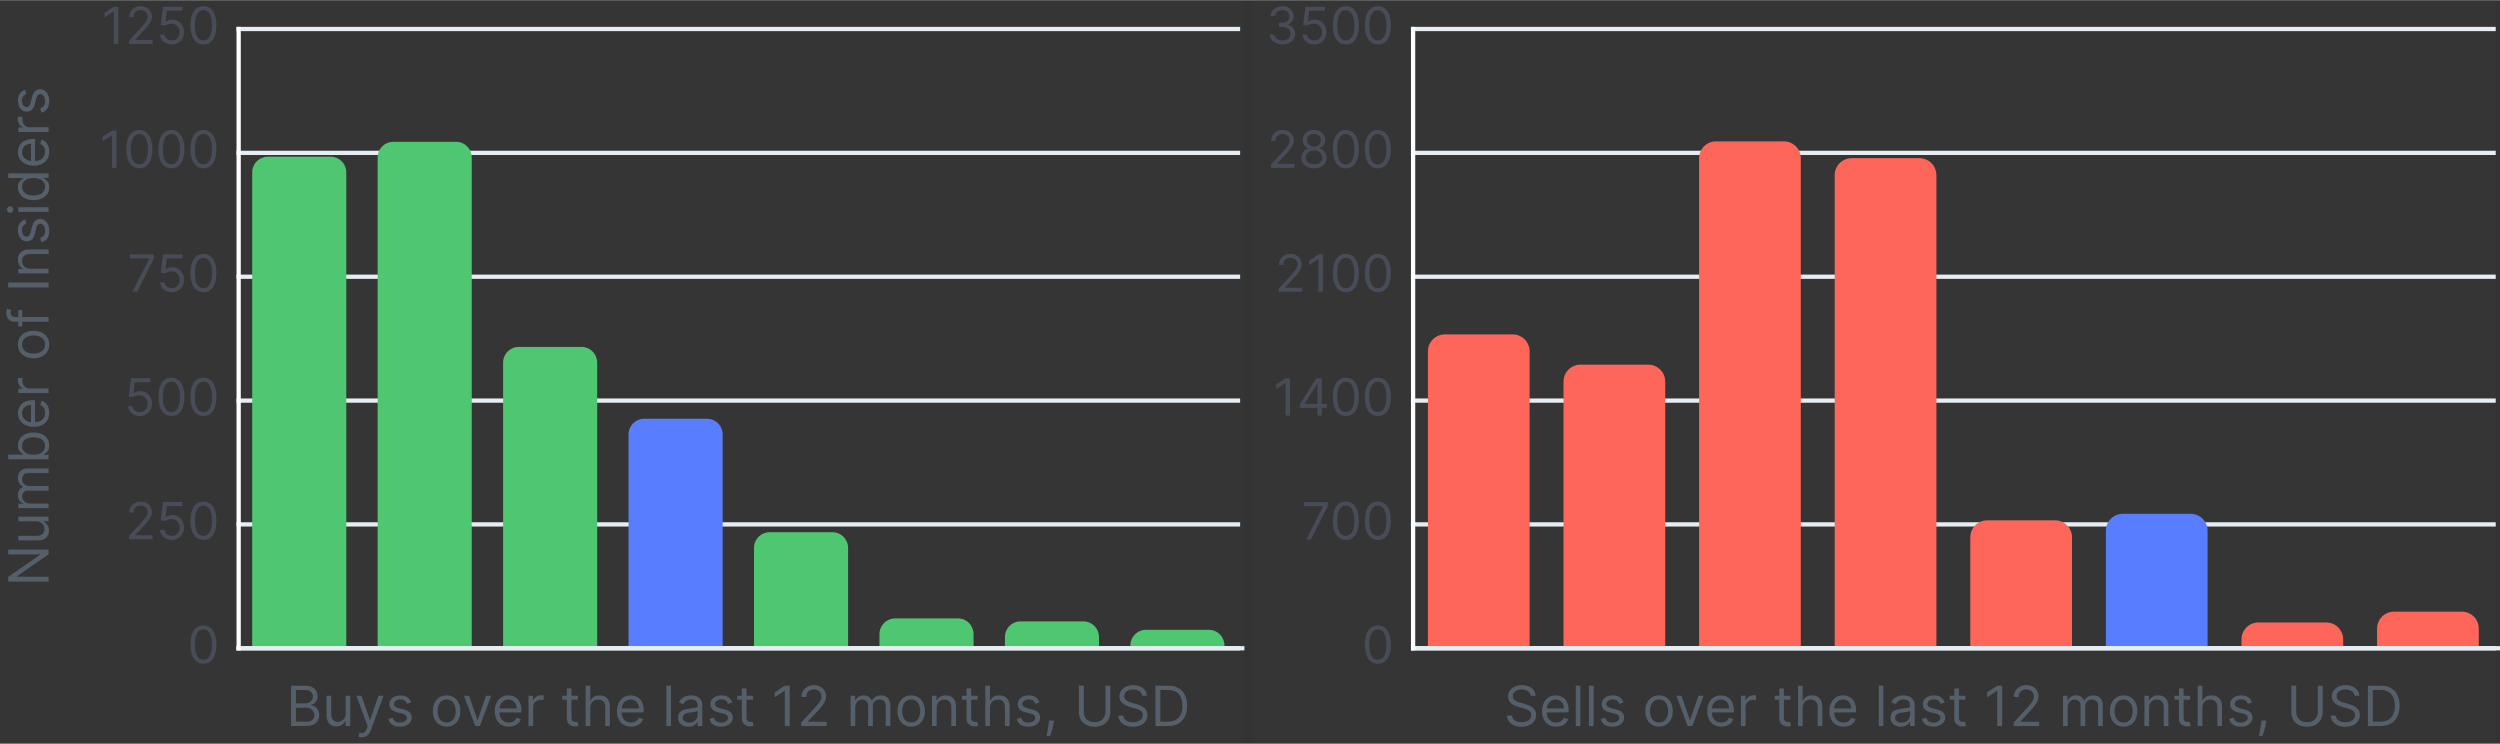
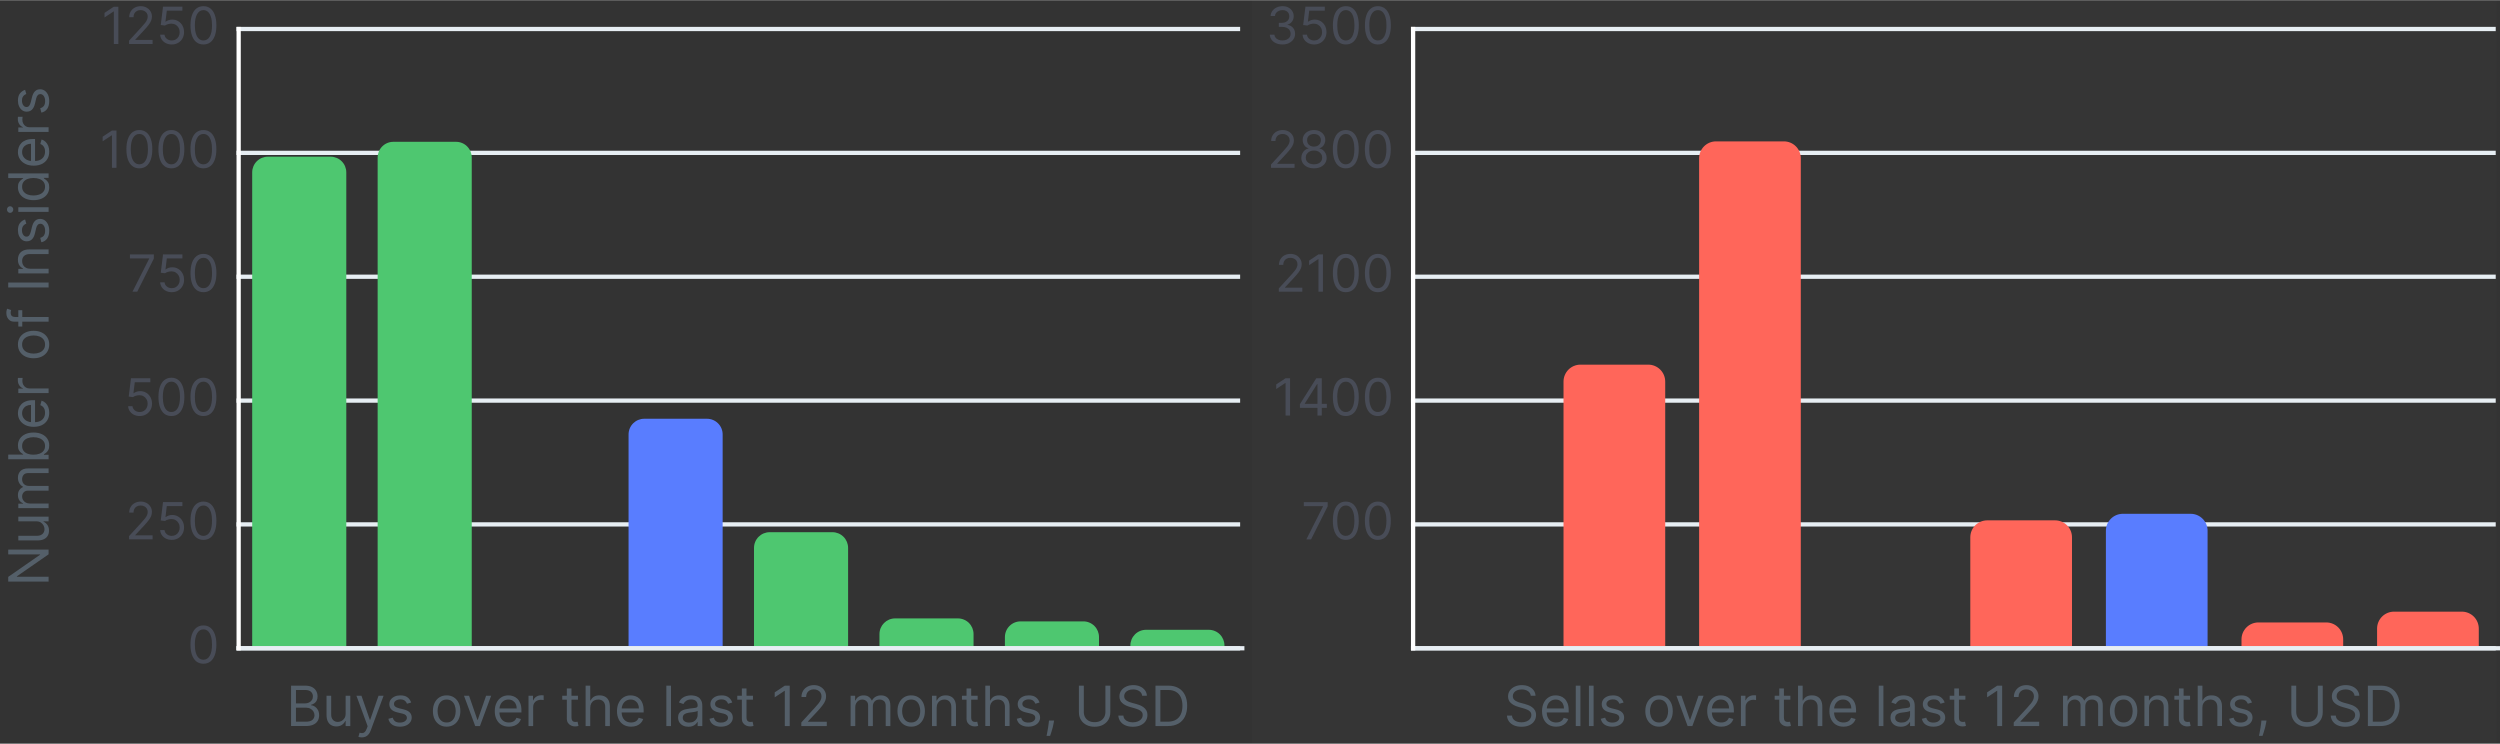
<svg xmlns="http://www.w3.org/2000/svg" xml:space="preserve" width="568" height="169" viewBox="0 0 1549.41 460.78" version="1.1">
  <rect x="0" y="0" width="1549.41" height="460.78" fill="#333333" stroke="none" />
  <defs>
    <style type="text/css">
   
    .str0 {stroke:#E7EEF3;stroke-width:2.65;stroke-miterlimit:22.926}
    .str1 {stroke:white;stroke-width:2.65;stroke-miterlimit:22.926}
    .fil3 {fill:none;fill-rule:nonzero}
    .fil2 {fill:none;fill-rule:nonzero}
    .fil7 {fill:#484C57;fill-rule:nonzero}
    .fil6 {fill:#545F69;fill-rule:nonzero}
    .fil1 {fill:white;fill-rule:nonzero;fill-opacity:0}
    .fil0 {fill:white;fill-rule:nonzero;fill-opacity:0.012}
    .fil4 {fill:#4EC770;fill-rule:nonzero}
    .fil5 {fill:#597DFF;fill-rule:nonzero}
    .fil8 {fill:#FF665A;fill-rule:nonzero}
   
  </style>
    <clipPath id="id0" style="clip-rule:nonzero">
      <path d="M146.58 16.55l624.66 0 0 386.44 -624.66 0 0 -386.44z" />
    </clipPath>
    <clipPath id="id1" style="clip-rule:nonzero">
      <path d="M146.58 16.55l624.66 0 0 386.44 -624.66 0 0 -386.44z" />
    </clipPath>
    <clipPath id="id2" style="clip-rule:nonzero">
      <path d="M149.23 16.55l622.01 0 0 383.79 -622.01 0 0 -383.79z" />
    </clipPath>
    <clipPath id="id3" style="clip-rule:nonzero">
      <path d="M149.23 16.55l622.01 0 0 383.79 -622.01 0 0 -383.79z" />
    </clipPath>
    <clipPath id="id4" style="clip-rule:nonzero">
      <path d="M874.47 16.55l674.94 0 0 386.44 -674.94 0 0 -386.44z" />
    </clipPath>
    <clipPath id="id5" style="clip-rule:nonzero">
      <path d="M874.47 16.55l674.94 0 0 386.44 -674.94 0 0 -386.44z" />
    </clipPath>
    <clipPath id="id6" style="clip-rule:nonzero">
      <path d="M877.11 16.55l672.3 0 0 383.79 -672.3 0 0 -383.79z" />
    </clipPath>
    <clipPath id="id7" style="clip-rule:nonzero">
      <path d="M877.11 16.55l672.3 0 0 383.79 -672.3 0 0 -383.79z" />
    </clipPath>
  </defs>
  <g>
-     <polygon class="fil0" points="0,0 770.94,0 770.94,460.78 0,460.78 " />
    <g style="clip-path:url(#id0)">
      <polygon class="fil1" points="146.58,16.55 771.24,16.55 771.24,402.99 146.58,402.99 " />
    </g>
    <g style="clip-path:url(#id1)">
      <g id="_1984492952896">
        <path id="_1" class="fil2 str0" d="M146.58 401.66l622.01 0m-622.01 -76.76l622.01 0m-622.01 -76.75l622.01 0m-622.01 -76.76l622.01 0m-622.01 -76.76l622.01 0m-622.01 -76.76l622.01 0" />
      </g>
    </g>
    <polygon class="fil3" points="146.58,16.55 771.24,16.55 771.24,402.99 146.58,402.99 " />
    <g style="clip-path:url(#id2)">
      <polygon class="fil1" points="149.23,16.55 771.24,16.55 771.24,400.34 149.23,400.34 " />
    </g>
    <g style="clip-path:url(#id3)">
      <g id="_1984492896688">
        <path id="_1_0" class="fil4" d="M156.3 1059.41l0 -952.7c0,-2.58 1.03,-5.05 2.85,-6.87 1.82,-1.82 4.3,-2.85 6.87,-2.85l38.88 0c2.57,0 5.05,1.03 6.87,2.85 1.82,1.82 2.85,4.29 2.85,6.87l0 952.7 -58.32 0z" />
        <path class="fil4" d="M234.05 1059.4l0 -961.9c0,-2.58 1.03,-5.05 2.85,-6.87 1.82,-1.83 4.3,-2.85 6.87,-2.85l38.88 0c2.58,0 5.05,1.02 6.87,2.85 1.82,1.82 2.85,4.29 2.85,6.87l0 961.9 -58.32 0z" />
-         <path class="fil4" d="M311.81 1059.41l0 -834.8c0,-2.57 1.02,-5.05 2.84,-6.87 1.82,-1.82 4.3,-2.85 6.88,-2.85l38.87 0c2.58,0 5.05,1.03 6.87,2.85 1.82,1.82 2.85,4.3 2.85,6.87l0 834.8 -58.31 0z" />
        <path class="fil5" d="M389.56 1059.4l0 -790.27c0,-2.58 1.02,-5.05 2.84,-6.87 1.83,-1.82 4.3,-2.85 6.88,-2.85l38.87 0c2.58,0 5.05,1.03 6.87,2.85 1.83,1.82 2.85,4.29 2.85,6.87l0 790.27 -58.31 0z" />
        <path class="fil4" d="M467.31 1059.4l0 -719.96c0,-2.58 1.02,-5.05 2.84,-6.87 1.83,-1.82 4.3,-2.85 6.88,-2.85l38.87 0c2.58,0 5.05,1.03 6.88,2.85 1.82,1.82 2.84,4.29 2.84,6.87l0 719.96 -58.31 0z" />
        <path class="fil4" d="M545.06 1059.4l0 -666.53c0,-2.58 1.02,-5.05 2.84,-6.88 1.83,-1.82 4.3,-2.84 6.88,-2.84l38.87 0c2.58,0 5.05,1.02 6.88,2.84 1.82,1.83 2.84,4.3 2.84,6.88l0 666.53 -58.31 0z" />
        <path class="fil4" d="M622.81 1059.4l0 -664.69c0,-2.58 1.02,-5.05 2.85,-6.87 1.82,-1.83 4.29,-2.85 6.87,-2.85l38.87 0c2.58,0 5.05,1.02 6.88,2.85 1.82,1.82 2.84,4.29 2.84,6.87l0 664.69 -58.31 0z" />
        <path class="fil4" d="M700.56 1059.4l0 -659.47c0,-2.58 1.03,-5.05 2.85,-6.88 1.82,-1.82 4.29,-2.84 6.87,-2.84l38.87 0c2.58,0 5.05,1.02 6.88,2.84 1.82,1.83 2.84,4.3 2.84,6.88l0 659.47 -58.31 0z" />
      </g>
    </g>
    <polygon class="fil3" points="149.23,16.55 771.24,16.55 771.24,400.34 149.23,400.34 " />
    <line class="fil3 str0" x1="146.58" y1="401.66" x2="771.24" y2="401.66" />
    <path class="fil6" d="M180.39 449.86l0 -25.03 8.75 0c1.74,0 3.18,0.31 4.31,0.91 1.13,0.59 1.98,1.4 2.53,2.41 0.56,1 0.83,2.11 0.83,3.33 0,1.08 -0.19,1.97 -0.57,2.67 -0.38,0.7 -0.87,1.25 -1.49,1.66 -0.61,0.4 -1.28,0.71 -1.99,0.9l0 0.25c0.76,0.04 1.53,0.31 2.31,0.8 0.77,0.49 1.42,1.19 1.94,2.1 0.52,0.92 0.78,2.03 0.78,3.35 0,1.26 -0.28,2.39 -0.85,3.39 -0.57,1 -1.47,1.79 -2.71,2.38 -1.22,0.58 -2.83,0.88 -4.8,0.88l-9.04 0zm3.03 -2.69l6.01 0c1.98,0 3.39,-0.38 4.22,-1.15 0.84,-0.77 1.26,-1.71 1.26,-2.81 0,-0.84 -0.22,-1.63 -0.65,-2.34 -0.43,-0.73 -1.05,-1.31 -1.85,-1.74 -0.79,-0.44 -1.74,-0.66 -2.83,-0.66l-6.16 0 0 8.7zm0 -11.34l5.62 0c0.91,0 1.74,-0.18 2.47,-0.54 0.74,-0.35 1.33,-0.86 1.76,-1.51 0.44,-0.65 0.66,-1.42 0.66,-2.3 0,-1.1 -0.38,-2.03 -1.15,-2.8 -0.76,-0.77 -1.98,-1.16 -3.64,-1.16l-5.72 0 0 8.31zm30.79 6.36l0 -11.1 2.88 0 0 18.77 -2.88 0 0 -3.18 -0.2 0c-0.44,0.96 -1.12,1.77 -2.05,2.43 -0.93,0.66 -2.1,0.99 -3.52,0.99 -1.17,0 -2.22,-0.25 -3.13,-0.77 -0.91,-0.52 -1.63,-1.3 -2.15,-2.34 -0.52,-1.05 -0.78,-2.38 -0.78,-3.97l0 -11.93 2.88 0 0 11.73c0,1.37 0.39,2.46 1.15,3.28 0.78,0.81 1.76,1.22 2.96,1.22 0.72,0 1.44,-0.19 2.19,-0.55 0.74,-0.37 1.37,-0.93 1.88,-1.69 0.51,-0.76 0.77,-1.72 0.77,-2.89zm10.02 14.71c-0.49,0 -0.92,-0.04 -1.31,-0.13 -0.38,-0.07 -0.65,-0.14 -0.79,-0.21l0.73 -2.55c0.7,0.18 1.32,0.25 1.86,0.2 0.54,-0.05 1.01,-0.29 1.43,-0.72 0.42,-0.43 0.81,-1.11 1.16,-2.07l0.54 -1.46 -6.94 -18.87 3.12 0 5.19 14.96 0.19 0 5.18 -14.96 3.13 0 -7.97 21.51c-0.35,0.96 -0.8,1.77 -1.33,2.4 -0.53,0.65 -1.14,1.12 -1.84,1.43 -0.7,0.31 -1.48,0.47 -2.35,0.47zm30.59 -21.61l-2.59 0.74c-0.16,-0.43 -0.4,-0.85 -0.72,-1.26 -0.31,-0.42 -0.73,-0.76 -1.27,-1.03 -0.54,-0.27 -1.23,-0.4 -2.07,-0.4 -1.14,0 -2.1,0.27 -2.87,0.79 -0.76,0.53 -1.13,1.19 -1.13,2 0,0.71 0.26,1.28 0.78,1.69 0.52,0.42 1.33,0.77 2.44,1.04l2.79 0.69c1.67,0.41 2.93,1.03 3.75,1.87 0.82,0.83 1.23,1.9 1.23,3.21 0,1.07 -0.31,2.04 -0.93,2.88 -0.61,0.85 -1.46,1.52 -2.56,2.01 -1.1,0.48 -2.38,0.73 -3.84,0.73 -1.91,0 -3.5,-0.41 -4.75,-1.25 -1.26,-0.83 -2.05,-2.04 -2.38,-3.64l2.73 -0.68c0.26,1.01 0.76,1.76 1.48,2.27 0.73,0.51 1.69,0.76 2.87,0.76 1.35,0 2.41,-0.29 3.2,-0.86 0.8,-0.58 1.2,-1.27 1.2,-2.07 0,-0.66 -0.23,-1.2 -0.68,-1.64 -0.46,-0.45 -1.16,-0.79 -2.1,-1l-3.13 -0.74c-1.72,-0.4 -2.98,-1.03 -3.79,-1.89 -0.8,-0.86 -1.2,-1.94 -1.2,-3.24 0,-1.06 0.3,-2 0.89,-2.81 0.61,-0.81 1.43,-1.45 2.46,-1.92 1.04,-0.46 2.22,-0.69 3.54,-0.69 1.86,0 3.32,0.4 4.38,1.22 1.07,0.81 1.82,1.89 2.27,3.22zm21.99 14.96c-1.7,0 -3.18,-0.4 -4.46,-1.21 -1.27,-0.81 -2.27,-1.93 -2.99,-3.38 -0.71,-1.45 -1.06,-3.15 -1.06,-5.09 0,-1.95 0.35,-3.66 1.06,-5.12 0.72,-1.46 1.72,-2.59 2.99,-3.39 1.28,-0.81 2.76,-1.21 4.46,-1.21 1.69,0 3.17,0.4 4.44,1.21 1.28,0.8 2.28,1.93 2.98,3.39 0.72,1.46 1.08,3.17 1.08,5.12 0,1.94 -0.36,3.64 -1.08,5.09 -0.7,1.45 -1.7,2.57 -2.98,3.38 -1.27,0.81 -2.75,1.21 -4.44,1.21zm0 -2.59c1.28,0 2.34,-0.33 3.17,-0.99 0.83,-0.66 1.45,-1.53 1.85,-2.6 0.4,-1.08 0.6,-2.24 0.6,-3.5 0,-1.25 -0.2,-2.42 -0.6,-3.5 -0.4,-1.09 -1.02,-1.96 -1.85,-2.63 -0.83,-0.67 -1.89,-1 -3.17,-1 -1.29,0 -2.35,0.33 -3.18,1 -0.83,0.67 -1.45,1.54 -1.85,2.63 -0.4,1.08 -0.6,2.25 -0.6,3.5 0,1.26 0.2,2.42 0.6,3.5 0.4,1.07 1.02,1.94 1.85,2.6 0.83,0.66 1.89,0.99 3.18,0.99zm27.58 -16.57l-6.94 18.77 -2.94 0 -6.94 -18.77 3.13 0 5.18 14.96 0.2 0 5.18 -14.96 3.13 0zm11 19.16c-1.81,0 -3.37,-0.4 -4.68,-1.2 -1.3,-0.8 -2.31,-1.93 -3.02,-3.37 -0.7,-1.45 -1.05,-3.14 -1.05,-5.06 0,-1.92 0.35,-3.62 1.05,-5.08 0.71,-1.48 1.7,-2.63 2.96,-3.45 1.27,-0.83 2.75,-1.24 4.45,-1.24 0.98,0 1.94,0.16 2.89,0.48 0.96,0.33 1.82,0.86 2.61,1.59 0.78,0.73 1.4,1.69 1.87,2.89 0.46,1.19 0.69,2.67 0.69,4.42l0 1.22 -14.47 0 0 -2.49 11.54 0c0,-1.06 -0.21,-2 -0.64,-2.83 -0.41,-0.84 -1.01,-1.49 -1.78,-1.97 -0.77,-0.48 -1.67,-0.72 -2.71,-0.72 -1.15,0 -2.14,0.28 -2.98,0.85 -0.84,0.56 -1.47,1.3 -1.92,2.2 -0.45,0.91 -0.68,1.87 -0.68,2.91l0 1.66c0,1.42 0.25,2.62 0.74,3.61 0.49,0.97 1.18,1.72 2.06,2.23 0.88,0.51 1.91,0.76 3.07,0.76 0.76,0 1.44,-0.11 2.05,-0.32 0.62,-0.22 1.16,-0.54 1.61,-0.97 0.44,-0.45 0.79,-0.99 1.03,-1.64l2.79 0.78c-0.29,0.95 -0.79,1.77 -1.48,2.49 -0.69,0.71 -1.55,1.26 -2.56,1.66 -1.02,0.39 -2.17,0.59 -3.44,0.59zm12.16 -0.39l0 -18.77 2.78 0 0 2.83 0.2 0c0.34,-0.92 0.96,-1.68 1.86,-2.26 0.89,-0.57 1.9,-0.86 3.03,-0.86 0.21,0 0.47,0 0.79,0.01 0.32,0.01 0.56,0.02 0.72,0.04l0 2.93c-0.1,-0.03 -0.32,-0.06 -0.67,-0.11 -0.34,-0.06 -0.7,-0.09 -1.09,-0.09 -0.91,0 -1.72,0.19 -2.44,0.58 -0.71,0.37 -1.27,0.89 -1.69,1.56 -0.41,0.66 -0.61,1.42 -0.61,2.26l0 11.88 -2.88 0zm30.64 -18.77l0 2.44 -9.73 0 0 -2.44 9.73 0zm-6.89 -4.5l2.88 0 0 17.89c0,0.82 0.12,1.43 0.36,1.83 0.24,0.4 0.55,0.67 0.92,0.81 0.39,0.13 0.79,0.2 1.22,0.2 0.31,0 0.58,-0.02 0.78,-0.05 0.2,-0.04 0.36,-0.07 0.49,-0.1l0.58 2.59c-0.19,0.08 -0.47,0.15 -0.81,0.22 -0.36,0.08 -0.8,0.12 -1.34,0.12 -0.81,0 -1.61,-0.17 -2.39,-0.52 -0.78,-0.35 -1.42,-0.89 -1.93,-1.6 -0.51,-0.72 -0.76,-1.62 -0.76,-2.72l0 -18.67zm14.51 11.98l0 11.29 -2.88 0 0 -25.03 2.88 0 0 9.19 0.25 0c0.44,-0.97 1.1,-1.74 1.98,-2.3 0.89,-0.58 2.07,-0.87 3.54,-0.87 1.28,0 2.4,0.25 3.36,0.77 0.96,0.5 1.71,1.28 2.24,2.33 0.54,1.04 0.8,2.37 0.8,3.98l0 11.93 -2.88 0 0 -11.73c0,-1.49 -0.38,-2.65 -1.16,-3.46 -0.76,-0.82 -1.83,-1.23 -3.19,-1.23 -0.94,0 -1.79,0.2 -2.54,0.6 -0.74,0.39 -1.33,0.98 -1.76,1.74 -0.42,0.77 -0.64,1.7 -0.64,2.79zm25.32 11.68c-1.81,0 -3.37,-0.4 -4.68,-1.2 -1.3,-0.8 -2.31,-1.93 -3.02,-3.37 -0.7,-1.45 -1.05,-3.14 -1.05,-5.06 0,-1.92 0.35,-3.62 1.05,-5.08 0.71,-1.48 1.7,-2.63 2.96,-3.45 1.27,-0.83 2.75,-1.24 4.45,-1.24 0.97,0 1.94,0.16 2.89,0.48 0.96,0.33 1.83,0.86 2.61,1.59 0.78,0.73 1.4,1.69 1.86,2.89 0.47,1.19 0.7,2.67 0.7,4.42l0 1.22 -14.46 0 0 -2.49 11.53 0c0,-1.06 -0.21,-2 -0.64,-2.83 -0.41,-0.84 -1.01,-1.49 -1.78,-1.97 -0.77,-0.48 -1.67,-0.72 -2.71,-0.72 -1.15,0 -2.15,0.28 -2.98,0.85 -0.84,0.56 -1.47,1.3 -1.92,2.2 -0.45,0.91 -0.67,1.87 -0.67,2.91l0 1.66c0,1.42 0.24,2.62 0.73,3.61 0.49,0.97 1.18,1.72 2.06,2.23 0.88,0.51 1.9,0.76 3.07,0.76 0.76,0 1.44,-0.11 2.05,-0.32 0.62,-0.22 1.16,-0.54 1.6,-0.97 0.45,-0.45 0.8,-0.99 1.04,-1.64l2.79 0.78c-0.29,0.95 -0.79,1.77 -1.48,2.49 -0.69,0.71 -1.55,1.26 -2.56,1.66 -1.02,0.39 -2.17,0.59 -3.44,0.59zm24.72 -25.42l0 25.03 -2.88 0 0 -25.03 2.88 0zm10.8 25.47c-1.19,0 -2.26,-0.22 -3.23,-0.67 -0.97,-0.46 -1.74,-1.12 -2.31,-1.97 -0.57,-0.86 -0.86,-1.91 -0.86,-3.13 0,-1.07 0.21,-1.94 0.64,-2.61 0.42,-0.68 0.99,-1.21 1.7,-1.59 0.7,-0.39 1.49,-0.67 2.34,-0.86 0.86,-0.19 1.73,-0.35 2.6,-0.46 1.14,-0.15 2.07,-0.26 2.78,-0.33 0.71,-0.08 1.24,-0.22 1.56,-0.4 0.34,-0.19 0.5,-0.52 0.5,-0.98l0 -0.1c0,-1.2 -0.33,-2.14 -0.99,-2.81 -0.65,-0.67 -1.64,-1 -2.96,-1 -1.38,0 -2.46,0.3 -3.25,0.9 -0.78,0.6 -1.33,1.25 -1.64,1.93l-2.74 -0.97c0.49,-1.14 1.14,-2.03 1.96,-2.67 0.82,-0.64 1.71,-1.09 2.68,-1.34 0.98,-0.26 1.94,-0.39 2.89,-0.39 0.6,0 1.29,0.07 2.07,0.22 0.79,0.13 1.56,0.42 2.29,0.86 0.74,0.44 1.35,1.11 1.84,1.99 0.49,0.89 0.74,2.08 0.74,3.57l0 12.37 -2.89 0 0 -2.54 -0.14 0c-0.2,0.41 -0.52,0.84 -0.98,1.31 -0.46,0.46 -1.06,0.85 -1.82,1.18 -0.76,0.33 -1.68,0.49 -2.78,0.49zm0.44 -2.59c1.15,0 2.11,-0.22 2.89,-0.67 0.79,-0.45 1.38,-1.03 1.78,-1.74 0.41,-0.71 0.61,-1.45 0.61,-2.24l0 -2.63c-0.12,0.14 -0.39,0.28 -0.8,0.4 -0.41,0.11 -0.88,0.21 -1.42,0.31 -0.53,0.08 -1.05,0.15 -1.55,0.22 -0.5,0.05 -0.9,0.1 -1.21,0.14 -0.75,0.1 -1.45,0.26 -2.1,0.48 -0.65,0.21 -1.17,0.53 -1.57,0.96 -0.39,0.43 -0.58,1.01 -0.58,1.74 0,1 0.37,1.76 1.11,2.27 0.75,0.51 1.7,0.76 2.84,0.76zm26.72 -12.42l-2.59 0.74c-0.16,-0.43 -0.4,-0.85 -0.72,-1.26 -0.31,-0.42 -0.73,-0.76 -1.27,-1.03 -0.53,-0.27 -1.22,-0.4 -2.06,-0.4 -1.15,0 -2.11,0.27 -2.87,0.79 -0.76,0.53 -1.14,1.19 -1.14,2 0,0.71 0.26,1.28 0.78,1.69 0.52,0.42 1.34,0.77 2.44,1.04l2.79 0.69c1.68,0.41 2.93,1.03 3.75,1.87 0.83,0.83 1.24,1.9 1.24,3.21 0,1.07 -0.31,2.04 -0.93,2.88 -0.61,0.85 -1.47,1.52 -2.57,2.01 -1.1,0.48 -2.38,0.73 -3.84,0.73 -1.91,0 -3.49,-0.41 -4.75,-1.25 -1.25,-0.83 -2.05,-2.04 -2.38,-3.64l2.74 -0.68c0.26,1.01 0.75,1.76 1.47,2.27 0.74,0.51 1.7,0.76 2.88,0.76 1.34,0 2.41,-0.29 3.2,-0.86 0.8,-0.58 1.2,-1.27 1.2,-2.07 0,-0.66 -0.23,-1.2 -0.69,-1.64 -0.46,-0.45 -1.16,-0.79 -2.1,-1l-3.13 -0.74c-1.72,-0.4 -2.98,-1.03 -3.79,-1.89 -0.79,-0.86 -1.19,-1.94 -1.19,-3.24 0,-1.06 0.29,-2 0.89,-2.81 0.6,-0.81 1.42,-1.45 2.45,-1.92 1.05,-0.46 2.23,-0.69 3.55,-0.69 1.85,0 3.31,0.4 4.37,1.22 1.07,0.81 1.83,1.89 2.27,3.22zm12.85 -4.2l0 2.44 -9.73 0 0 -2.44 9.73 0zm-6.89 -4.5l2.88 0 0 17.89c0,0.82 0.12,1.43 0.36,1.83 0.24,0.4 0.55,0.67 0.93,0.81 0.38,0.13 0.78,0.2 1.21,0.2 0.31,0 0.57,-0.02 0.78,-0.05 0.2,-0.04 0.36,-0.07 0.49,-0.1l0.58 2.59c-0.19,0.08 -0.47,0.15 -0.82,0.22 -0.35,0.08 -0.79,0.12 -1.33,0.12 -0.81,0 -1.61,-0.17 -2.39,-0.52 -0.78,-0.35 -1.42,-0.89 -1.93,-1.6 -0.51,-0.72 -0.76,-1.62 -0.76,-2.72l0 -18.67zm29.66 -1.76l0 25.03 -3.04 0 0 -21.85 -0.14 0 -6.11 4.06 0 -3.08 6.25 -4.16 3.04 0zm7.19 25.03l0 -2.2 8.26 -9.04c0.97,-1.06 1.77,-1.98 2.4,-2.76 0.62,-0.79 1.09,-1.54 1.39,-2.23 0.31,-0.7 0.46,-1.43 0.46,-2.2 0,-0.88 -0.21,-1.64 -0.63,-2.28 -0.42,-0.65 -0.99,-1.14 -1.71,-1.49 -0.73,-0.35 -1.54,-0.53 -2.45,-0.53 -0.96,0 -1.8,0.2 -2.51,0.6 -0.71,0.39 -1.26,0.94 -1.65,1.65 -0.38,0.71 -0.58,1.54 -0.58,2.49l-2.88 0c0,-1.46 0.34,-2.75 1.01,-3.86 0.68,-1.11 1.6,-1.97 2.76,-2.59 1.18,-0.62 2.49,-0.93 3.95,-0.93 1.47,0 2.77,0.31 3.9,0.93 1.13,0.62 2.02,1.45 2.66,2.51 0.64,1.05 0.97,2.22 0.97,3.5 0,0.92 -0.17,1.82 -0.5,2.7 -0.33,0.88 -0.9,1.85 -1.72,2.92 -0.8,1.07 -1.92,2.38 -3.35,3.91l-5.63 6.02 0 0.19 11.64 0 0 2.69 -15.79 0zm30.56 0l0 -18.77 2.79 0 0 2.93 0.24 0c0.39,-1 1.02,-1.78 1.9,-2.33 0.87,-0.56 1.91,-0.84 3.13,-0.84 1.24,0 2.28,0.28 3.1,0.84 0.83,0.55 1.48,1.33 1.94,2.33l0.19 0c0.49,-0.97 1.21,-1.74 2.17,-2.3 0.96,-0.58 2.11,-0.87 3.46,-0.87 1.67,0 3.05,0.52 4.12,1.57 1.06,1.04 1.59,2.67 1.59,4.88l0 12.56 -2.88 0 0 -12.56c0,-1.39 -0.38,-2.38 -1.13,-2.97 -0.76,-0.59 -1.66,-0.89 -2.68,-0.89 -1.32,0 -2.34,0.39 -3.07,1.19 -0.72,0.79 -1.09,1.8 -1.09,3.01l0 12.22 -2.93 0 0 -12.86c0,-1.06 -0.34,-1.92 -1.04,-2.57 -0.69,-0.66 -1.58,-0.99 -2.67,-0.99 -0.75,0 -1.45,0.2 -2.1,0.6 -0.65,0.39 -1.17,0.95 -1.57,1.66 -0.39,0.7 -0.59,1.51 -0.59,2.43l0 11.73 -2.88 0zm37.53 0.39c-1.69,0 -3.18,-0.4 -4.46,-1.21 -1.27,-0.81 -2.26,-1.93 -2.98,-3.38 -0.71,-1.45 -1.06,-3.15 -1.06,-5.09 0,-1.95 0.35,-3.66 1.06,-5.12 0.72,-1.46 1.71,-2.59 2.98,-3.39 1.28,-0.81 2.77,-1.21 4.46,-1.21 1.7,0 3.18,0.4 4.45,1.21 1.28,0.8 2.27,1.93 2.98,3.39 0.72,1.46 1.08,3.17 1.08,5.12 0,1.94 -0.36,3.64 -1.08,5.09 -0.71,1.45 -1.7,2.57 -2.98,3.38 -1.27,0.81 -2.75,1.21 -4.45,1.21zm0 -2.59c1.29,0 2.35,-0.33 3.18,-0.99 0.83,-0.66 1.45,-1.53 1.84,-2.6 0.4,-1.08 0.6,-2.24 0.6,-3.5 0,-1.25 -0.2,-2.42 -0.6,-3.5 -0.39,-1.09 -1.01,-1.96 -1.84,-2.63 -0.83,-0.67 -1.89,-1 -3.18,-1 -1.28,0 -2.34,0.33 -3.17,1 -0.84,0.67 -1.45,1.54 -1.85,2.63 -0.4,1.08 -0.6,2.25 -0.6,3.5 0,1.26 0.2,2.42 0.6,3.5 0.4,1.07 1.01,1.94 1.85,2.6 0.83,0.66 1.89,0.99 3.17,0.99zm15.79 -9.09l0 11.29 -2.88 0 0 -18.77 2.78 0 0 2.93 0.25 0c0.44,-0.95 1.11,-1.71 2,-2.29 0.9,-0.59 2.06,-0.88 3.47,-0.88 1.27,0 2.39,0.26 3.34,0.78 0.95,0.51 1.69,1.29 2.22,2.35 0.53,1.04 0.8,2.36 0.8,3.95l0 11.93 -2.89 0 0 -11.73c0,-1.48 -0.38,-2.62 -1.15,-3.45 -0.76,-0.83 -1.81,-1.24 -3.15,-1.24 -0.92,0 -1.74,0.2 -2.47,0.6 -0.71,0.39 -1.28,0.98 -1.69,1.74 -0.42,0.77 -0.63,1.7 -0.63,2.79zm25.41 -7.48l0 2.44 -9.73 0 0 -2.44 9.73 0zm-6.89 -4.5l2.88 0 0 17.89c0,0.82 0.12,1.43 0.36,1.83 0.24,0.4 0.55,0.67 0.92,0.81 0.39,0.13 0.79,0.2 1.21,0.2 0.32,0 0.58,-0.02 0.79,-0.05 0.2,-0.04 0.36,-0.07 0.48,-0.1l0.59 2.59c-0.19,0.08 -0.47,0.15 -0.82,0.22 -0.35,0.08 -0.79,0.12 -1.33,0.12 -0.81,0 -1.61,-0.17 -2.4,-0.52 -0.77,-0.35 -1.41,-0.89 -1.93,-1.6 -0.5,-0.72 -0.75,-1.62 -0.75,-2.72l0 -18.67zm14.51 11.98l0 11.29 -2.88 0 0 -25.03 2.88 0 0 9.19 0.25 0c0.44,-0.97 1.1,-1.74 1.98,-2.3 0.88,-0.58 2.07,-0.87 3.54,-0.87 1.28,0 2.4,0.25 3.36,0.77 0.96,0.5 1.71,1.28 2.24,2.33 0.54,1.04 0.8,2.37 0.8,3.98l0 11.93 -2.88 0 0 -11.73c0,-1.49 -0.39,-2.65 -1.16,-3.46 -0.77,-0.82 -1.83,-1.23 -3.19,-1.23 -0.95,0 -1.79,0.2 -2.54,0.6 -0.74,0.39 -1.33,0.98 -1.76,1.74 -0.42,0.77 -0.64,1.7 -0.64,2.79zm30.74 -3.28l-2.59 0.74c-0.16,-0.43 -0.4,-0.85 -0.72,-1.26 -0.31,-0.42 -0.73,-0.76 -1.27,-1.03 -0.54,-0.27 -1.22,-0.4 -2.06,-0.4 -1.15,0 -2.11,0.27 -2.87,0.79 -0.76,0.53 -1.14,1.19 -1.14,2 0,0.71 0.26,1.28 0.78,1.69 0.52,0.42 1.34,0.77 2.44,1.04l2.79 0.69c1.68,0.41 2.93,1.03 3.75,1.87 0.82,0.83 1.23,1.9 1.23,3.21 0,1.07 -0.3,2.04 -0.92,2.88 -0.61,0.85 -1.47,1.52 -2.57,2.01 -1.1,0.48 -2.38,0.73 -3.84,0.73 -1.91,0 -3.49,-0.41 -4.75,-1.25 -1.25,-0.83 -2.05,-2.04 -2.38,-3.64l2.74 -0.68c0.26,1.01 0.75,1.76 1.47,2.27 0.74,0.51 1.7,0.76 2.87,0.76 1.35,0 2.42,-0.29 3.21,-0.86 0.79,-0.58 1.19,-1.27 1.19,-2.07 0,-0.66 -0.22,-1.2 -0.68,-1.64 -0.46,-0.45 -1.16,-0.79 -2.1,-1l-3.13 -0.74c-1.72,-0.4 -2.98,-1.03 -3.79,-1.89 -0.8,-0.86 -1.2,-1.94 -1.2,-3.24 0,-1.06 0.3,-2 0.9,-2.81 0.6,-0.81 1.42,-1.45 2.45,-1.92 1.05,-0.46 2.23,-0.69 3.55,-0.69 1.85,0 3.31,0.4 4.37,1.22 1.07,0.81 1.83,1.89 2.27,3.22zm8.99 11.15l-0.2 1.32c-0.14,0.93 -0.35,1.92 -0.63,2.98 -0.28,1.06 -0.57,2.05 -0.87,2.99 -0.3,0.94 -0.55,1.68 -0.75,2.24l-2.2 0c0.11,-0.52 0.25,-1.21 0.42,-2.07 0.17,-0.85 0.34,-1.81 0.51,-2.87 0.18,-1.05 0.33,-2.12 0.44,-3.22l0.15 -1.37 3.13 0zm31.83 -21.61l3.03 0 0 16.57c0,1.72 -0.4,3.24 -1.21,4.59 -0.8,1.33 -1.93,2.39 -3.38,3.16 -1.46,0.77 -3.17,1.15 -5.13,1.15 -1.97,0 -3.68,-0.38 -5.14,-1.15 -1.45,-0.77 -2.59,-1.83 -3.39,-3.16 -0.8,-1.35 -1.2,-2.87 -1.2,-4.59l0 -16.57 3.03 0 0 16.33c0,1.22 0.27,2.31 0.8,3.26 0.54,0.95 1.31,1.69 2.3,2.24 1.01,0.54 2.2,0.8 3.6,0.8 1.39,0 2.59,-0.26 3.59,-0.8 1,-0.55 1.77,-1.29 2.3,-2.24 0.53,-0.95 0.8,-2.04 0.8,-3.26l0 -16.33zm22.77 6.26c-0.15,-1.24 -0.74,-2.2 -1.79,-2.88 -1.04,-0.69 -2.32,-1.03 -3.83,-1.03 -1.11,0 -2.08,0.18 -2.91,0.54 -0.82,0.36 -1.47,0.85 -1.93,1.48 -0.46,0.63 -0.68,1.34 -0.68,2.13 0,0.67 0.15,1.25 0.47,1.73 0.33,0.47 0.74,0.86 1.25,1.18 0.5,0.31 1.03,0.57 1.59,0.77 0.55,0.2 1.06,0.36 1.52,0.48l2.54 0.68c0.66,0.17 1.38,0.41 2.18,0.71 0.81,0.3 1.57,0.72 2.31,1.24 0.74,0.51 1.35,1.17 1.83,1.97 0.48,0.81 0.72,1.8 0.72,2.97 0,1.36 -0.35,2.58 -1.06,3.67 -0.7,1.09 -1.73,1.96 -3.08,2.6 -1.34,0.65 -2.98,0.97 -4.9,0.97 -1.79,0 -3.34,-0.29 -4.66,-0.87 -1.3,-0.58 -2.32,-1.38 -3.07,-2.42 -0.74,-1.03 -1.17,-2.23 -1.26,-3.6l3.13 0c0.08,0.94 0.4,1.72 0.95,2.34 0.56,0.62 1.27,1.07 2.13,1.37 0.86,0.3 1.79,0.44 2.78,0.44 1.16,0 2.2,-0.19 3.12,-0.56 0.92,-0.38 1.65,-0.91 2.18,-1.59 0.54,-0.68 0.81,-1.48 0.81,-2.39 0,-0.83 -0.23,-1.51 -0.7,-2.03 -0.46,-0.53 -1.07,-0.95 -1.83,-1.27 -0.75,-0.33 -1.58,-0.62 -2.45,-0.86l-3.08 -0.88c-1.96,-0.56 -3.51,-1.36 -4.65,-2.41 -1.14,-1.04 -1.71,-2.4 -1.71,-4.09 0,-1.4 0.38,-2.62 1.14,-3.66 0.77,-1.05 1.79,-1.87 3.08,-2.45 1.29,-0.58 2.74,-0.88 4.33,-0.88 1.62,0 3.05,0.29 4.31,0.87 1.25,0.57 2.25,1.35 2.98,2.34 0.74,1 1.13,2.13 1.17,3.39l-2.93 0zm15.98 18.77l-7.72 0 0 -25.03 8.06 0c2.43,0 4.51,0.51 6.23,1.51 1.73,0.99 3.05,2.42 3.97,4.29 0.92,1.85 1.38,4.08 1.38,6.67 0,2.6 -0.46,4.85 -1.39,6.73 -0.93,1.87 -2.28,3.32 -4.06,4.33 -1.77,1 -3.93,1.5 -6.47,1.5zm-4.69 -2.69l4.49 0c2.07,0 3.79,-0.4 5.15,-1.2 1.36,-0.8 2.37,-1.93 3.04,-3.41 0.67,-1.47 1,-3.22 1,-5.26 0,-2.02 -0.33,-3.76 -0.99,-5.22 -0.66,-1.47 -1.64,-2.59 -2.96,-3.37 -1.31,-0.79 -2.94,-1.19 -4.89,-1.19l-4.84 0 0 19.65z" />
    <line class="fil3 str1" x1="147.91" y1="16.55" x2="147.91" y2="402.99" />
    <path class="fil6" d="M5.1 340.5l25.02 0 0 2.93 -19.64 13.63 0 0.25 19.64 0 0 3.03 -25.02 0 0 -2.93 19.7 -13.69 0 -0.24 -19.7 0 0 -2.98zm17.35 -17.51l-11.1 0 0 -2.88 18.77 0 0 2.88 -3.17 0 0 0.2c0.95,0.44 1.76,1.12 2.43,2.05 0.66,0.93 0.99,2.1 0.99,3.52 0,1.17 -0.26,2.22 -0.77,3.13 -0.52,0.91 -1.3,1.63 -2.35,2.15 -1.05,0.52 -2.37,0.78 -3.97,0.78l-11.93 0 0 -2.88 11.74 0c1.36,0 2.45,-0.39 3.27,-1.15 0.81,-0.77 1.22,-1.76 1.22,-2.96 0,-0.71 -0.18,-1.44 -0.55,-2.18 -0.36,-0.75 -0.93,-1.38 -1.68,-1.89 -0.76,-0.51 -1.73,-0.77 -2.9,-0.77zm7.67 -8.16l-18.77 0 0 -2.79 2.94 0 0 -0.24c-1,-0.39 -1.78,-1.02 -2.34,-1.9 -0.56,-0.87 -0.84,-1.91 -0.84,-3.14 0,-1.24 0.28,-2.26 0.84,-3.09 0.56,-0.83 1.34,-1.48 2.34,-1.94l0 -0.2c-0.97,-0.48 -1.74,-1.2 -2.31,-2.16 -0.58,-0.96 -0.87,-2.11 -0.87,-3.46 0,-1.68 0.53,-3.05 1.58,-4.11 1.04,-1.07 2.66,-1.61 4.87,-1.61l12.56 0 0 2.89 -12.56 0c-1.38,0 -2.37,0.38 -2.97,1.14 -0.59,0.75 -0.89,1.64 -0.89,2.67 0,1.32 0.4,2.34 1.2,3.07 0.79,0.72 1.79,1.08 3,1.08l12.22 0 0 2.94 -12.85 0c-1.07,0 -1.93,0.34 -2.58,1.04 -0.66,0.69 -0.99,1.58 -0.99,2.67 0,0.75 0.2,1.45 0.6,2.1 0.4,0.65 0.95,1.17 1.66,1.57 0.7,0.39 1.51,0.58 2.43,0.58l11.73 0 0 2.89zm0 -30.3l-25.02 0 0 -2.88 9.24 0 0 -0.25c-0.33,-0.21 -0.74,-0.5 -1.25,-0.88 -0.51,-0.38 -0.97,-0.93 -1.37,-1.64 -0.41,-0.71 -0.61,-1.68 -0.61,-2.9 0,-1.58 0.4,-2.98 1.19,-4.18 0.79,-1.21 1.91,-2.15 3.36,-2.82 1.45,-0.68 3.16,-1.02 5.13,-1.02 1.99,0 3.71,0.34 5.17,1.02 1.45,0.67 2.57,1.61 3.37,2.81 0.79,1.19 1.18,2.57 1.18,4.14 0,1.21 -0.19,2.17 -0.59,2.89 -0.41,0.73 -0.87,1.29 -1.39,1.68 -0.52,0.39 -0.95,0.69 -1.29,0.9l0 0.35 2.88 0 0 2.78zm-9.38 -2.83c1.42,0 2.67,-0.21 3.75,-0.63 1.08,-0.41 1.92,-1.02 2.53,-1.82 0.6,-0.8 0.9,-1.77 0.9,-2.93 0,-1.21 -0.31,-2.21 -0.95,-3.02 -0.64,-0.81 -1.51,-1.42 -2.59,-1.83 -1.09,-0.42 -2.3,-0.62 -3.64,-0.62 -1.32,0 -2.51,0.2 -3.57,0.61 -1.07,0.39 -1.91,1 -2.53,1.82 -0.63,0.8 -0.94,1.82 -0.94,3.04 0,1.17 0.3,2.16 0.89,2.96 0.59,0.8 1.41,1.4 2.47,1.8 1.05,0.41 2.28,0.62 3.68,0.62zm9.77 -26.02c0,1.81 -0.39,3.37 -1.19,4.68 -0.81,1.3 -1.93,2.31 -3.38,3.02 -1.45,0.7 -3.13,1.05 -5.05,1.05 -1.93,0 -3.62,-0.35 -5.09,-1.05 -1.47,-0.71 -2.62,-1.69 -3.44,-2.96 -0.83,-1.27 -1.25,-2.75 -1.25,-4.44 0,-0.98 0.16,-1.95 0.49,-2.9 0.33,-0.95 0.85,-1.82 1.59,-2.6 0.72,-0.78 1.68,-1.41 2.88,-1.87 1.2,-0.47 2.67,-0.7 4.42,-0.7l1.23 0 0 14.47 -2.5 0 0 -11.54c-1.05,0 -2,0.22 -2.83,0.64 -0.83,0.41 -1.49,1.01 -1.97,1.78 -0.48,0.77 -0.72,1.67 -0.72,2.72 0,1.14 0.29,2.14 0.86,2.98 0.56,0.83 1.29,1.47 2.2,1.92 0.9,0.44 1.87,0.67 2.9,0.67l1.67 0c1.41,0 2.61,-0.25 3.6,-0.74 0.98,-0.49 1.72,-1.18 2.24,-2.06 0.5,-0.88 0.75,-1.9 0.75,-3.07 0,-0.75 -0.1,-1.44 -0.31,-2.05 -0.22,-0.62 -0.55,-1.15 -0.98,-1.6 -0.44,-0.45 -0.99,-0.8 -1.64,-1.04l0.78 -2.79c0.95,0.3 1.78,0.79 2.5,1.48 0.7,0.7 1.26,1.55 1.66,2.57 0.39,1.02 0.58,2.16 0.58,3.43zm-0.39 -12.16l-18.77 0 0 -2.78 2.84 0 0 -0.2c-0.93,-0.34 -1.68,-0.96 -2.26,-1.86 -0.58,-0.89 -0.87,-1.9 -0.87,-3.03 0,-0.21 0.01,-0.47 0.01,-0.79 0.01,-0.32 0.02,-0.56 0.04,-0.72l2.93 0c-0.02,0.1 -0.06,0.32 -0.11,0.67 -0.05,0.34 -0.08,0.71 -0.08,1.09 0,0.91 0.19,1.73 0.57,2.44 0.38,0.71 0.9,1.27 1.57,1.69 0.66,0.41 1.41,0.61 2.26,0.61l11.87 0 0 2.88zm0.39 -30.1c0,1.69 -0.4,3.18 -1.2,4.46 -0.81,1.27 -1.94,2.26 -3.39,2.98 -1.45,0.71 -3.14,1.06 -5.08,1.06 -1.96,0 -3.66,-0.35 -5.12,-1.06 -1.46,-0.72 -2.59,-1.71 -3.4,-2.98 -0.81,-1.28 -1.21,-2.77 -1.21,-4.46 0,-1.7 0.4,-3.18 1.21,-4.45 0.81,-1.28 1.94,-2.27 3.4,-2.98 1.46,-0.72 3.16,-1.08 5.12,-1.08 1.94,0 3.63,0.36 5.08,1.08 1.45,0.71 2.58,1.7 3.39,2.98 0.8,1.27 1.2,2.75 1.2,4.45zm-2.59 0c0,-1.29 -0.33,-2.35 -0.99,-3.18 -0.66,-0.83 -1.52,-1.44 -2.6,-1.84 -1.07,-0.4 -2.24,-0.6 -3.49,-0.6 -1.26,0 -2.43,0.2 -3.51,0.6 -1.08,0.4 -1.96,1.01 -2.63,1.84 -0.66,0.83 -1,1.89 -1,3.18 0,1.29 0.34,2.35 1,3.18 0.67,0.83 1.55,1.44 2.63,1.84 1.08,0.4 2.25,0.6 3.51,0.6 1.25,0 2.42,-0.2 3.49,-0.6 1.08,-0.4 1.94,-1.01 2.6,-1.84 0.66,-0.83 0.99,-1.89 0.99,-3.18zm-16.57 -21.26l2.45 0 0 10.11 -2.45 0 0 -10.11zm18.77 7.08l-21.36 0c-1.07,0 -1.97,-0.25 -2.68,-0.76 -0.72,-0.5 -1.26,-1.16 -1.62,-1.96 -0.36,-0.81 -0.53,-1.66 -0.53,-2.56 0,-0.71 0.05,-1.28 0.17,-1.73 0.11,-0.45 0.22,-0.78 0.31,-1l2.5 0.83c-0.05,0.14 -0.11,0.35 -0.19,0.61 -0.07,0.25 -0.11,0.58 -0.11,1 0,0.95 0.24,1.64 0.73,2.06 0.48,0.42 1.18,0.63 2.11,0.63l20.67 0 0 2.88zm-25.02 -24.23l25.02 0 0 3.03 -25.02 0 0 -3.03zm13.73 -8.56l11.29 0 0 2.88 -18.77 0 0 -2.79 2.94 0 0 -0.24c-0.96,-0.44 -1.72,-1.11 -2.3,-2.01 -0.59,-0.89 -0.88,-2.05 -0.88,-3.47 0,-1.27 0.26,-2.38 0.78,-3.33 0.52,-0.95 1.3,-1.7 2.35,-2.22 1.04,-0.53 2.36,-0.8 3.96,-0.8l11.92 0 0 2.88 -11.73 0c-1.47,0 -2.62,0.39 -3.44,1.15 -0.83,0.77 -1.25,1.82 -1.25,3.16 0,0.92 0.2,1.74 0.6,2.46 0.4,0.72 0.98,1.29 1.75,1.7 0.76,0.42 1.69,0.63 2.78,0.63zm-3.27 -30.54l0.73 2.59c-0.43,0.16 -0.85,0.4 -1.26,0.72 -0.41,0.31 -0.75,0.73 -1.02,1.27 -0.27,0.54 -0.41,1.22 -0.41,2.06 0,1.15 0.27,2.11 0.8,2.88 0.52,0.75 1.18,1.13 1.99,1.13 0.72,0 1.28,-0.26 1.7,-0.78 0.41,-0.52 0.76,-1.34 1.04,-2.44l0.68 -2.79c0.41,-1.68 1.03,-2.93 1.87,-3.75 0.83,-0.82 1.9,-1.24 3.21,-1.24 1.08,0 2.04,0.31 2.89,0.93 0.84,0.61 1.51,1.47 2,2.57 0.49,1.1 0.73,2.38 0.73,3.84 0,1.91 -0.41,3.49 -1.24,4.75 -0.83,1.25 -2.05,2.05 -3.64,2.38l-0.69 -2.74c1.01,-0.26 1.77,-0.75 2.28,-1.47 0.5,-0.74 0.75,-1.69 0.75,-2.87 0,-1.35 -0.28,-2.42 -0.85,-3.21 -0.58,-0.79 -1.27,-1.19 -2.08,-1.19 -0.65,0 -1.2,0.22 -1.64,0.68 -0.44,0.46 -0.78,1.16 -1,2.1l-0.73 3.13c-0.41,1.72 -1.04,2.98 -1.9,3.79 -0.86,0.8 -1.94,1.2 -3.23,1.2 -1.06,0 -2,-0.3 -2.81,-0.9 -0.82,-0.6 -1.46,-1.42 -1.92,-2.45 -0.47,-1.05 -0.7,-2.23 -0.7,-3.55 0,-1.85 0.41,-3.31 1.22,-4.37 0.82,-1.07 1.89,-1.83 3.23,-2.27zm14.56 -4.69l-18.77 0 0 -2.88 18.77 0 0 2.88zm-21.89 -1.46c0,0.56 -0.19,1.04 -0.58,1.45 -0.38,0.4 -0.84,0.6 -1.38,0.6 -0.54,0 -1,-0.2 -1.38,-0.6 -0.38,-0.41 -0.57,-0.89 -0.57,-1.45 0,-0.56 0.19,-1.05 0.57,-1.44 0.38,-0.41 0.84,-0.61 1.38,-0.61 0.54,0 1,0.2 1.38,0.61 0.39,0.39 0.58,0.88 0.58,1.44zm22.28 -13.79c0,1.57 -0.39,2.95 -1.18,4.14 -0.8,1.2 -1.92,2.14 -3.37,2.81 -1.46,0.68 -3.18,1.02 -5.17,1.02 -1.97,0 -3.68,-0.34 -5.13,-1.02 -1.45,-0.67 -2.57,-1.61 -3.36,-2.82 -0.79,-1.2 -1.19,-2.6 -1.19,-4.18 0,-1.22 0.2,-2.18 0.61,-2.89 0.4,-0.72 0.86,-1.27 1.37,-1.64 0.51,-0.38 0.92,-0.68 1.25,-0.89l0 -0.25 -9.24 0 0 -2.88 25.02 0 0 2.78 -2.88 0 0 0.35c0.34,0.21 0.77,0.51 1.29,0.9 0.52,0.39 0.98,0.95 1.39,1.68 0.4,0.72 0.59,1.69 0.59,2.89zm-2.59 -0.39c0,-1.16 -0.3,-2.13 -0.9,-2.93 -0.61,-0.8 -1.45,-1.41 -2.53,-1.82 -1.08,-0.42 -2.33,-0.63 -3.75,-0.63 -1.4,0 -2.63,0.21 -3.68,0.62 -1.06,0.4 -1.88,1.01 -2.47,1.8 -0.59,0.8 -0.89,1.79 -0.89,2.96 0,1.22 0.31,2.24 0.94,3.06 0.62,0.8 1.46,1.41 2.53,1.82 1.06,0.4 2.25,0.59 3.57,0.59 1.34,0 2.55,-0.2 3.64,-0.61 1.08,-0.41 1.95,-1.02 2.59,-1.83 0.64,-0.81 0.95,-1.82 0.95,-3.03zm2.59 -21.76c0,1.81 -0.39,3.37 -1.19,4.68 -0.81,1.3 -1.93,2.31 -3.38,3.02 -1.45,0.7 -3.13,1.05 -5.05,1.05 -1.93,0 -3.62,-0.35 -5.09,-1.05 -1.47,-0.71 -2.62,-1.7 -3.44,-2.96 -0.83,-1.27 -1.25,-2.75 -1.25,-4.45 0,-0.98 0.16,-1.94 0.49,-2.89 0.33,-0.96 0.85,-1.82 1.59,-2.61 0.72,-0.78 1.68,-1.4 2.88,-1.87 1.2,-0.46 2.67,-0.69 4.42,-0.69l1.23 0 0 14.46 -2.5 0 0 -11.53c-1.05,0 -2,0.21 -2.83,0.63 -0.83,0.42 -1.49,1.01 -1.97,1.79 -0.48,0.76 -0.72,1.67 -0.72,2.71 0,1.15 0.29,2.14 0.86,2.98 0.56,0.83 1.29,1.47 2.2,1.92 0.9,0.45 1.87,0.67 2.9,0.67l1.67 0c1.41,0 2.61,-0.24 3.6,-0.73 0.98,-0.5 1.72,-1.19 2.24,-2.06 0.5,-0.88 0.75,-1.91 0.75,-3.07 0,-0.76 -0.1,-1.44 -0.31,-2.05 -0.22,-0.62 -0.55,-1.16 -0.98,-1.61 -0.44,-0.44 -0.99,-0.79 -1.64,-1.03l0.78 -2.79c0.95,0.29 1.78,0.79 2.5,1.48 0.7,0.69 1.26,1.55 1.66,2.57 0.39,1.01 0.58,2.16 0.58,3.43zm-0.39 -12.16l-18.77 0 0 -2.79 2.84 0 0 -0.19c-0.93,-0.34 -1.68,-0.96 -2.26,-1.86 -0.58,-0.89 -0.87,-1.9 -0.87,-3.03 0,-0.21 0.01,-0.48 0.01,-0.79 0.01,-0.32 0.02,-0.56 0.04,-0.72l2.93 0c-0.02,0.09 -0.06,0.32 -0.11,0.67 -0.05,0.34 -0.08,0.7 -0.08,1.09 0,0.91 0.19,1.72 0.57,2.44 0.38,0.71 0.9,1.27 1.57,1.69 0.66,0.4 1.41,0.61 2.26,0.61l11.87 0 0 2.88zm-14.56 -26.1l0.73 2.59c-0.43,0.17 -0.85,0.41 -1.26,0.72 -0.41,0.31 -0.75,0.74 -1.02,1.28 -0.27,0.53 -0.41,1.22 -0.41,2.06 0,1.15 0.27,2.11 0.8,2.87 0.52,0.76 1.18,1.14 1.99,1.14 0.72,0 1.28,-0.26 1.7,-0.78 0.41,-0.53 0.76,-1.34 1.04,-2.45l0.68 -2.78c0.41,-1.68 1.03,-2.93 1.87,-3.75 0.83,-0.83 1.9,-1.24 3.21,-1.24 1.08,0 2.04,0.31 2.89,0.93 0.84,0.61 1.51,1.47 2,2.57 0.49,1.1 0.73,2.37 0.73,3.83 0,1.92 -0.41,3.5 -1.24,4.76 -0.83,1.25 -2.05,2.04 -3.64,2.38l-0.69 -2.74c1.01,-0.26 1.77,-0.75 2.28,-1.48 0.5,-0.73 0.75,-1.69 0.75,-2.87 0,-1.34 -0.28,-2.41 -0.85,-3.2 -0.58,-0.8 -1.27,-1.2 -2.08,-1.2 -0.65,0 -1.2,0.23 -1.64,0.69 -0.44,0.45 -0.78,1.15 -1,2.1l-0.73 3.13c-0.41,1.72 -1.04,2.98 -1.9,3.78 -0.86,0.8 -1.94,1.2 -3.23,1.2 -1.06,0 -2,-0.3 -2.81,-0.89 -0.82,-0.6 -1.46,-1.42 -1.92,-2.46 -0.47,-1.04 -0.7,-2.22 -0.7,-3.54 0,-1.86 0.41,-3.31 1.22,-4.37 0.82,-1.07 1.89,-1.83 3.23,-2.28z" />
    <path class="fil7" d="M126.07 411.24c-1.7,0 -3.14,-0.46 -4.34,-1.38 -1.2,-0.94 -2.11,-2.29 -2.74,-4.05 -0.63,-1.78 -0.95,-3.92 -0.95,-6.43 0,-2.5 0.32,-4.63 0.95,-6.4 0.64,-1.77 1.56,-3.13 2.75,-4.06 1.2,-0.94 2.65,-1.41 4.33,-1.41 1.69,0 3.13,0.47 4.32,1.41 1.2,0.93 2.12,2.29 2.75,4.06 0.64,1.77 0.96,3.9 0.96,6.4 0,2.51 -0.31,4.65 -0.95,6.43 -0.63,1.76 -1.54,3.11 -2.74,4.05 -1.19,0.92 -2.64,1.38 -4.34,1.38zm0 -2.48c1.69,0 2.99,-0.81 3.93,-2.44 0.93,-1.62 1.4,-3.93 1.4,-6.94 0,-2 -0.22,-3.71 -0.65,-5.11 -0.42,-1.41 -1.03,-2.48 -1.82,-3.22 -0.79,-0.73 -1.75,-1.1 -2.86,-1.1 -1.67,0 -2.97,0.82 -3.91,2.47 -0.94,1.64 -1.41,3.96 -1.41,6.96 0,2 0.21,3.7 0.63,5.09 0.42,1.4 1.03,2.47 1.82,3.2 0.79,0.73 1.75,1.09 2.87,1.09z" />
    <path class="fil7" d="M79.99 334.17l0 -2.03 7.63 -8.35c0.89,-0.98 1.63,-1.83 2.21,-2.55 0.58,-0.73 1.01,-1.41 1.28,-2.05 0.29,-0.64 0.43,-1.32 0.43,-2.03 0,-0.81 -0.19,-1.52 -0.58,-2.11 -0.39,-0.59 -0.91,-1.05 -1.58,-1.38 -0.67,-0.32 -1.42,-0.48 -2.26,-0.48 -0.89,0 -1.66,0.18 -2.32,0.55 -0.66,0.36 -1.16,0.87 -1.52,1.53 -0.36,0.65 -0.54,1.42 -0.54,2.3l-2.66 0c0,-1.36 0.32,-2.55 0.94,-3.57 0.62,-1.02 1.47,-1.82 2.55,-2.39 1.08,-0.57 2.29,-0.86 3.64,-0.86 1.35,0 2.55,0.29 3.6,0.86 1.04,0.57 1.86,1.34 2.46,2.31 0.59,0.97 0.89,2.05 0.89,3.24 0,0.85 -0.16,1.68 -0.46,2.49 -0.3,0.81 -0.83,1.71 -1.58,2.7 -0.75,0.98 -1.78,2.19 -3.1,3.61l-5.19 5.55 0 0.18 10.74 0 0 2.48 -14.58 0zm26.45 0.31c-1.32,0 -2.51,-0.26 -3.57,-0.78 -1.06,-0.53 -1.91,-1.25 -2.55,-2.17 -0.64,-0.92 -0.99,-1.96 -1.05,-3.14l2.7 0c0.11,1.05 0.58,1.91 1.43,2.6 0.85,0.67 1.86,1.01 3.04,1.01 0.95,0 1.79,-0.22 2.53,-0.66 0.74,-0.44 1.33,-1.05 1.75,-1.83 0.43,-0.78 0.64,-1.66 0.64,-2.65 0,-1.01 -0.22,-1.91 -0.67,-2.7 -0.43,-0.79 -1.03,-1.42 -1.8,-1.88 -0.77,-0.46 -1.64,-0.69 -2.63,-0.7 -0.71,-0.01 -1.43,0.1 -2.18,0.33 -0.74,0.22 -1.35,0.5 -1.83,0.85l-2.62 -0.32 1.4 -11.37 12 0 0 2.48 -9.66 0 -0.81 6.81 0.14 0c0.47,-0.37 1.07,-0.69 1.78,-0.93 0.71,-0.25 1.46,-0.37 2.23,-0.37 1.42,0 2.68,0.33 3.78,1.01 1.11,0.67 1.99,1.59 2.62,2.75 0.64,1.17 0.96,2.5 0.96,4 0,1.47 -0.33,2.79 -1,3.94 -0.65,1.15 -1.55,2.06 -2.7,2.73 -1.15,0.66 -2.46,0.99 -3.93,0.99zm19.64 0c-1.7,0 -3.14,-0.46 -4.34,-1.38 -1.2,-0.93 -2.11,-2.28 -2.74,-4.05 -0.63,-1.78 -0.95,-3.92 -0.95,-6.43 0,-2.5 0.32,-4.63 0.95,-6.4 0.64,-1.77 1.55,-3.13 2.75,-4.06 1.2,-0.94 2.65,-1.41 4.33,-1.41 1.69,0 3.13,0.47 4.32,1.41 1.2,0.93 2.12,2.29 2.75,4.06 0.64,1.77 0.96,3.9 0.96,6.4 0,2.51 -0.31,4.65 -0.95,6.43 -0.63,1.77 -1.54,3.12 -2.74,4.05 -1.19,0.92 -2.64,1.38 -4.34,1.38zm0 -2.48c1.69,0 3,-0.81 3.93,-2.43 0.93,-1.63 1.4,-3.94 1.4,-6.95 0,-2 -0.22,-3.7 -0.65,-5.11 -0.42,-1.41 -1.03,-2.48 -1.82,-3.22 -0.79,-0.73 -1.74,-1.1 -2.86,-1.1 -1.67,0 -2.97,0.82 -3.91,2.47 -0.94,1.64 -1.41,3.96 -1.41,6.96 0,2 0.21,3.7 0.63,5.1 0.42,1.4 1.03,2.46 1.82,3.19 0.79,0.73 1.75,1.09 2.87,1.09z" />
    <path class="fil7" d="M86.59 257.73c-1.32,0 -2.51,-0.27 -3.57,-0.79 -1.07,-0.53 -1.91,-1.25 -2.55,-2.17 -0.64,-0.92 -0.99,-1.96 -1.05,-3.13l2.7 0c0.11,1.04 0.58,1.91 1.43,2.59 0.84,0.68 1.86,1.02 3.04,1.02 0.95,0 1.79,-0.23 2.53,-0.67 0.74,-0.44 1.32,-1.05 1.75,-1.83 0.42,-0.78 0.64,-1.66 0.64,-2.65 0,-1.01 -0.22,-1.91 -0.67,-2.69 -0.43,-0.8 -1.03,-1.43 -1.8,-1.89 -0.77,-0.46 -1.64,-0.69 -2.63,-0.7 -0.71,-0.01 -1.43,0.11 -2.18,0.33 -0.74,0.22 -1.35,0.5 -1.84,0.85l-2.61 -0.32 1.4 -11.37 12 0 0 2.48 -9.66 0 -0.81 6.81 0.14 0c0.47,-0.37 1.06,-0.68 1.78,-0.93 0.71,-0.25 1.46,-0.37 2.23,-0.37 1.41,0 2.67,0.34 3.78,1.01 1.11,0.67 1.98,1.59 2.62,2.75 0.64,1.17 0.96,2.5 0.96,4 0,1.47 -0.34,2.79 -1,3.94 -0.65,1.16 -1.55,2.06 -2.7,2.73 -1.15,0.66 -2.46,1 -3.93,1zm19.64 0c-1.7,0 -3.15,-0.47 -4.34,-1.39 -1.2,-0.93 -2.11,-2.28 -2.74,-4.05 -0.63,-1.77 -0.95,-3.92 -0.95,-6.43 0,-2.5 0.32,-4.63 0.95,-6.4 0.64,-1.77 1.55,-3.12 2.75,-4.06 1.2,-0.93 2.65,-1.41 4.33,-1.41 1.68,0 3.12,0.48 4.32,1.41 1.2,0.94 2.12,2.29 2.75,4.06 0.64,1.77 0.96,3.9 0.96,6.4 0,2.51 -0.31,4.66 -0.95,6.43 -0.63,1.77 -1.54,3.12 -2.74,4.05 -1.19,0.92 -2.64,1.39 -4.34,1.39zm0 -2.48c1.68,0 2.99,-0.82 3.93,-2.44 0.93,-1.62 1.39,-3.94 1.39,-6.95 0,-2 -0.21,-3.7 -0.64,-5.11 -0.42,-1.4 -1.03,-2.48 -1.83,-3.22 -0.79,-0.73 -1.74,-1.1 -2.85,-1.1 -1.67,0 -2.97,0.82 -3.91,2.47 -0.94,1.64 -1.41,3.96 -1.41,6.96 0,2 0.21,3.7 0.63,5.1 0.42,1.4 1.02,2.46 1.81,3.19 0.8,0.73 1.76,1.1 2.88,1.1zm19.85 2.48c-1.7,0 -3.14,-0.47 -4.34,-1.39 -1.2,-0.93 -2.11,-2.28 -2.74,-4.05 -0.63,-1.77 -0.95,-3.92 -0.95,-6.43 0,-2.5 0.32,-4.63 0.95,-6.4 0.64,-1.77 1.55,-3.12 2.75,-4.06 1.2,-0.93 2.65,-1.41 4.33,-1.41 1.69,0 3.13,0.48 4.32,1.41 1.2,0.94 2.12,2.29 2.75,4.06 0.64,1.77 0.96,3.9 0.96,6.4 0,2.51 -0.31,4.66 -0.95,6.43 -0.63,1.77 -1.54,3.12 -2.74,4.05 -1.19,0.92 -2.64,1.39 -4.34,1.39zm0 -2.48c1.69,0 3,-0.82 3.93,-2.44 0.93,-1.62 1.4,-3.94 1.4,-6.95 0,-2 -0.22,-3.7 -0.65,-5.11 -0.42,-1.4 -1.03,-2.48 -1.82,-3.22 -0.79,-0.73 -1.74,-1.1 -2.86,-1.1 -1.67,0 -2.97,0.82 -3.91,2.47 -0.94,1.64 -1.41,3.96 -1.41,6.96 0,2 0.21,3.7 0.63,5.1 0.42,1.4 1.03,2.46 1.82,3.19 0.79,0.73 1.75,1.1 2.87,1.1z" />
    <path class="fil7" d="M82.12 180.65l10.33 -20.44 0 -0.18 -11.91 0 0 -2.48 14.8 0 0 2.62 -10.29 20.48 -2.93 0zm24.33 0.32c-1.32,0 -2.51,-0.26 -3.57,-0.79 -1.06,-0.53 -1.91,-1.25 -2.55,-2.17 -0.64,-0.92 -0.99,-1.96 -1.05,-3.13l2.71 0c0.1,1.04 0.57,1.91 1.42,2.59 0.85,0.68 1.86,1.02 3.04,1.02 0.95,0 1.79,-0.22 2.53,-0.67 0.74,-0.44 1.33,-1.05 1.75,-1.83 0.43,-0.78 0.64,-1.66 0.64,-2.65 0,-1 -0.22,-1.9 -0.67,-2.69 -0.43,-0.8 -1.03,-1.43 -1.8,-1.88 -0.77,-0.47 -1.64,-0.7 -2.63,-0.71 -0.7,0 -1.43,0.11 -2.17,0.33 -0.75,0.22 -1.36,0.5 -1.84,0.85l-2.62 -0.32 1.4 -11.37 12 0 0 2.48 -9.66 0 -0.81 6.82 0.14 0c0.47,-0.38 1.07,-0.69 1.78,-0.94 0.71,-0.25 1.46,-0.37 2.23,-0.37 1.42,0 2.68,0.34 3.78,1.01 1.11,0.67 1.99,1.59 2.62,2.75 0.64,1.17 0.96,2.5 0.96,4 0,1.47 -0.33,2.79 -1,3.95 -0.65,1.15 -1.55,2.05 -2.7,2.72 -1.15,0.67 -2.46,1 -3.93,1zm19.64 0c-1.7,0 -3.15,-0.46 -4.34,-1.39 -1.2,-0.93 -2.11,-2.28 -2.74,-4.05 -0.63,-1.77 -0.95,-3.92 -0.95,-6.43 0,-2.49 0.32,-4.62 0.95,-6.39 0.64,-1.78 1.55,-3.13 2.75,-4.06 1.2,-0.94 2.65,-1.41 4.33,-1.41 1.69,0 3.13,0.47 4.32,1.41 1.2,0.93 2.12,2.28 2.75,4.06 0.64,1.77 0.96,3.9 0.96,6.39 0,2.51 -0.31,4.66 -0.94,6.43 -0.64,1.77 -1.55,3.12 -2.75,4.05 -1.19,0.93 -2.64,1.39 -4.34,1.39zm0 -2.48c1.69,0 3,-0.82 3.93,-2.44 0.93,-1.62 1.4,-3.94 1.4,-6.95 0,-2 -0.22,-3.7 -0.65,-5.11 -0.42,-1.4 -1.03,-2.47 -1.82,-3.21 -0.79,-0.74 -1.74,-1.11 -2.86,-1.11 -1.67,0 -2.97,0.83 -3.91,2.47 -0.94,1.64 -1.41,3.96 -1.41,6.96 0,2 0.21,3.7 0.63,5.1 0.42,1.4 1.03,2.46 1.82,3.19 0.79,0.73 1.75,1.1 2.87,1.1z" />
    <path class="fil7" d="M72.19 80.79l0 23.1 -2.8 0 0 -20.16 -0.13 0 -5.64 3.74 0 -2.84 5.77 -3.84 2.8 0zm14.18 23.42c-1.7,0 -3.15,-0.46 -4.34,-1.39 -1.2,-0.93 -2.11,-2.28 -2.74,-4.05 -0.64,-1.77 -0.95,-3.92 -0.95,-6.43 0,-2.49 0.31,-4.62 0.95,-6.39 0.64,-1.78 1.55,-3.13 2.75,-4.06 1.2,-0.94 2.64,-1.41 4.33,-1.41 1.68,0 3.12,0.47 4.32,1.41 1.2,0.93 2.12,2.28 2.75,4.06 0.64,1.77 0.96,3.9 0.96,6.39 0,2.51 -0.32,4.66 -0.95,6.43 -0.63,1.77 -1.54,3.12 -2.74,4.05 -1.19,0.93 -2.64,1.39 -4.34,1.39zm0 -2.48c1.68,0 2.99,-0.81 3.92,-2.44 0.94,-1.62 1.4,-3.94 1.4,-6.95 0,-2 -0.21,-3.7 -0.64,-5.11 -0.42,-1.4 -1.03,-2.47 -1.83,-3.21 -0.79,-0.74 -1.74,-1.11 -2.85,-1.11 -1.67,0 -2.98,0.83 -3.92,2.47 -0.94,1.64 -1.41,3.96 -1.41,6.96 0,2 0.22,3.7 0.64,5.1 0.42,1.4 1.02,2.46 1.81,3.19 0.8,0.73 1.76,1.1 2.88,1.1zm19.85 2.48c-1.7,0 -3.15,-0.46 -4.34,-1.39 -1.2,-0.93 -2.11,-2.28 -2.74,-4.05 -0.63,-1.77 -0.95,-3.92 -0.95,-6.43 0,-2.49 0.32,-4.62 0.95,-6.39 0.64,-1.78 1.55,-3.13 2.75,-4.06 1.2,-0.94 2.65,-1.41 4.33,-1.41 1.68,0 3.12,0.47 4.32,1.41 1.2,0.93 2.12,2.28 2.75,4.06 0.64,1.77 0.96,3.9 0.96,6.39 0,2.51 -0.32,4.66 -0.95,6.43 -0.63,1.77 -1.54,3.12 -2.74,4.05 -1.19,0.93 -2.64,1.39 -4.34,1.39zm0 -2.48c1.68,0 2.99,-0.81 3.93,-2.44 0.93,-1.62 1.39,-3.94 1.39,-6.95 0,-2 -0.21,-3.7 -0.64,-5.11 -0.42,-1.4 -1.03,-2.47 -1.83,-3.21 -0.79,-0.74 -1.74,-1.11 -2.85,-1.11 -1.67,0 -2.97,0.83 -3.91,2.47 -0.94,1.64 -1.41,3.96 -1.41,6.96 0,2 0.21,3.7 0.63,5.1 0.42,1.4 1.02,2.46 1.81,3.19 0.8,0.73 1.76,1.1 2.88,1.1zm19.85 2.48c-1.7,0 -3.14,-0.46 -4.34,-1.39 -1.2,-0.93 -2.11,-2.28 -2.74,-4.05 -0.63,-1.77 -0.95,-3.92 -0.95,-6.43 0,-2.49 0.32,-4.62 0.95,-6.39 0.64,-1.78 1.56,-3.13 2.75,-4.06 1.2,-0.94 2.65,-1.41 4.33,-1.41 1.69,0 3.13,0.47 4.32,1.41 1.2,0.93 2.12,2.28 2.75,4.06 0.64,1.77 0.96,3.9 0.96,6.39 0,2.51 -0.31,4.66 -0.95,6.43 -0.63,1.77 -1.54,3.12 -2.74,4.05 -1.19,0.93 -2.64,1.39 -4.34,1.39zm0 -2.48c1.69,0 2.99,-0.81 3.93,-2.44 0.93,-1.62 1.4,-3.94 1.4,-6.95 0,-2 -0.22,-3.7 -0.65,-5.11 -0.42,-1.4 -1.03,-2.47 -1.82,-3.21 -0.79,-0.74 -1.75,-1.11 -2.86,-1.11 -1.67,0 -2.97,0.83 -3.91,2.47 -0.94,1.64 -1.41,3.96 -1.41,6.96 0,2 0.21,3.7 0.63,5.1 0.42,1.4 1.03,2.46 1.82,3.19 0.79,0.73 1.75,1.1 2.87,1.1z" />
    <path class="fil7" d="M73.35 4.04l0 23.1 -2.8 0 0 -20.17 -0.13 0 -5.64 3.74 0 -2.84 5.77 -3.83 2.8 0zm6.64 23.1l0 -2.04 7.63 -8.34c0.89,-0.98 1.63,-1.83 2.21,-2.55 0.58,-0.73 1.01,-1.41 1.28,-2.05 0.29,-0.65 0.43,-1.33 0.43,-2.03 0,-0.82 -0.19,-1.52 -0.58,-2.11 -0.39,-0.6 -0.91,-1.06 -1.58,-1.38 -0.67,-0.32 -1.42,-0.48 -2.26,-0.48 -0.89,0 -1.66,0.18 -2.32,0.55 -0.66,0.36 -1.16,0.87 -1.52,1.52 -0.36,0.66 -0.54,1.42 -0.54,2.3l-2.66 0c0,-1.35 0.32,-2.54 0.94,-3.56 0.62,-1.02 1.47,-1.82 2.55,-2.39 1.08,-0.57 2.29,-0.86 3.64,-0.86 1.35,0 2.55,0.29 3.6,0.86 1.04,0.57 1.86,1.34 2.46,2.31 0.59,0.97 0.89,2.05 0.89,3.24 0,0.85 -0.16,1.68 -0.46,2.49 -0.3,0.8 -0.83,1.7 -1.58,2.69 -0.75,0.99 -1.78,2.19 -3.1,3.61l-5.19 5.55 0 0.18 10.74 0 0 2.49 -14.58 0zm26.45 0.31c-1.32,0 -2.51,-0.26 -3.57,-0.79 -1.06,-0.53 -1.91,-1.25 -2.55,-2.16 -0.64,-0.92 -0.99,-1.97 -1.05,-3.14l2.7 0c0.11,1.05 0.58,1.91 1.43,2.59 0.85,0.68 1.86,1.02 3.04,1.02 0.95,0 1.79,-0.22 2.53,-0.67 0.74,-0.44 1.33,-1.05 1.75,-1.82 0.43,-0.78 0.64,-1.67 0.64,-2.65 0,-1.01 -0.22,-1.91 -0.67,-2.7 -0.43,-0.8 -1.03,-1.42 -1.8,-1.88 -0.77,-0.46 -1.64,-0.69 -2.63,-0.7 -0.71,-0.01 -1.43,0.1 -2.18,0.32 -0.74,0.22 -1.35,0.51 -1.83,0.85l-2.62 -0.31 1.4 -11.37 12 0 0 2.48 -9.66 0 -0.81 6.81 0.14 0c0.47,-0.38 1.07,-0.69 1.78,-0.94 0.71,-0.24 1.46,-0.37 2.23,-0.37 1.42,0 2.68,0.34 3.78,1.02 1.11,0.67 1.99,1.58 2.62,2.75 0.64,1.16 0.96,2.5 0.96,3.99 0,1.47 -0.33,2.79 -1,3.95 -0.65,1.15 -1.55,2.06 -2.7,2.73 -1.15,0.66 -2.46,0.99 -3.93,0.99zm19.64 0c-1.7,0 -3.14,-0.46 -4.34,-1.39 -1.2,-0.93 -2.11,-2.28 -2.74,-4.05 -0.63,-1.77 -0.95,-3.91 -0.95,-6.42 0,-2.5 0.32,-4.63 0.95,-6.4 0.64,-1.78 1.55,-3.13 2.75,-4.06 1.2,-0.94 2.65,-1.41 4.33,-1.41 1.69,0 3.13,0.47 4.32,1.41 1.2,0.93 2.12,2.28 2.75,4.06 0.64,1.77 0.96,3.9 0.96,6.4 0,2.51 -0.31,4.65 -0.95,6.42 -0.63,1.77 -1.54,3.12 -2.74,4.05 -1.19,0.93 -2.64,1.39 -4.34,1.39zm0 -2.48c1.69,0 3,-0.81 3.93,-2.44 0.93,-1.62 1.4,-3.94 1.4,-6.94 0,-2 -0.22,-3.71 -0.65,-5.11 -0.42,-1.41 -1.03,-2.48 -1.82,-3.22 -0.79,-0.74 -1.74,-1.1 -2.86,-1.1 -1.67,0 -2.97,0.82 -3.91,2.47 -0.94,1.64 -1.41,3.96 -1.41,6.96 0,2 0.21,3.7 0.63,5.09 0.42,1.4 1.03,2.47 1.82,3.2 0.79,0.72 1.75,1.09 2.87,1.09z" />
    <polygon class="fil0" points="776.23,0 1547.17,0 1547.17,460.78 776.23,460.78 " />
    <g style="clip-path:url(#id4)">
      <polygon class="fil1" points="874.47,16.55 1549.41,16.55 1549.41,402.99 874.47,402.99 " />
    </g>
    <g style="clip-path:url(#id5)">
      <g id="_1984502076896">
        <path id="_1_1" class="fil2 str0" d="M874.47 401.66l672.29 0m-672.29 -76.76l672.29 0m-672.29 -76.75l672.29 0m-672.29 -76.76l672.29 0m-672.29 -76.76l672.29 0m-672.29 -76.76l672.29 0" />
      </g>
    </g>
    <polygon class="fil3" points="874.47,16.55 1549.41,16.55 1549.41,402.99 874.47,402.99 " />
    <g style="clip-path:url(#id6)">
      <polygon class="fil1" points="877.11,16.55 1549.41,16.55 1549.41,400.34 877.11,400.34 " />
    </g>
    <g style="clip-path:url(#id7)">
      <g id="_1984502078480">
-         <path id="_1_2" class="fil8" d="M884.97 1059.4l0 -841.77c0,-2.78 1.11,-5.45 3.08,-7.43 1.97,-1.96 4.64,-3.07 7.43,-3.07l42.01 0c2.79,0 5.46,1.11 7.43,3.07 1.97,1.98 3.08,4.65 3.08,7.43l0 841.77 -63.03 0z" />
        <path class="fil8" d="M969.01 1059.41l0 -823.02c0,-2.79 1.11,-5.46 3.07,-7.43 1.97,-1.97 4.65,-3.08 7.43,-3.08l42.02 0c2.79,0 5.46,1.11 7.43,3.08 1.97,1.97 3.08,4.64 3.08,7.43l0 823.02 -63.03 0z" />
        <path class="fil8" d="M1053.05 1059.4l0 -961.4c0,-2.79 1.1,-5.46 3.07,-7.43 1.97,-1.97 4.64,-3.07 7.43,-3.07l42.02 0c2.79,0 5.46,1.1 7.43,3.07 1.97,1.97 3.07,4.64 3.07,7.43l0 961.4 -63.02 0z" />
-         <path class="fil8" d="M1137.08 1059.4l0 -950.98c0,-2.79 1.11,-5.46 3.08,-7.43 1.97,-1.97 4.64,-3.08 7.43,-3.08l42.01 0c2.79,0 5.47,1.11 7.44,3.08 1.96,1.97 3.07,4.64 3.07,7.43l0 950.98 -63.03 0z" />
        <path class="fil8" d="M1221.12 1059.41l0 -726.53c0,-2.78 1.11,-5.46 3.08,-7.43 1.97,-1.97 4.64,-3.07 7.43,-3.07l42.01 0c2.79,0 5.46,1.1 7.43,3.07 1.97,1.97 3.08,4.65 3.08,7.43l0 726.53 -63.03 0z" />
        <path class="fil5" d="M1305.16 1059.4l0 -730.58c0,-2.78 1.1,-5.45 3.07,-7.42 1.97,-1.97 4.65,-3.08 7.43,-3.08l42.02 0c2.79,0 5.46,1.11 7.43,3.08 1.97,1.97 3.07,4.64 3.07,7.42l0 730.58 -63.02 0z" />
        <path class="fil8" d="M1389.2 1059.41l0 -663.26c0,-2.78 1.1,-5.45 3.07,-7.42 1.97,-1.98 4.64,-3.08 7.43,-3.08l42.02 0c2.78,0 5.46,1.1 7.43,3.08 1.97,1.97 3.07,4.64 3.07,7.42l0 663.26 -63.02 0z" />
        <path class="fil8" d="M1473.23 1059.4l0 -669.94c0,-2.78 1.11,-5.45 3.08,-7.43 1.97,-1.96 4.64,-3.07 7.43,-3.07l42.01 0c2.79,0 5.46,1.11 7.43,3.07 1.97,1.98 3.08,4.65 3.08,7.43l0 669.94 -63.03 0z" />
      </g>
    </g>
    <polygon class="fil3" points="877.11,16.55 1549.41,16.55 1549.41,400.34 877.11,400.34 " />
    <line class="fil3 str0" x1="874.47" y1="401.66" x2="1549.41" y2="401.66" />
    <path class="fil6" d="M948.72 431.09c-0.15,-1.24 -0.75,-2.2 -1.79,-2.88 -1.04,-0.69 -2.32,-1.03 -3.83,-1.03 -1.11,0 -2.08,0.18 -2.91,0.54 -0.82,0.36 -1.47,0.85 -1.93,1.48 -0.46,0.63 -0.69,1.34 -0.69,2.13 0,0.67 0.16,1.25 0.48,1.73 0.33,0.47 0.74,0.86 1.25,1.18 0.5,0.31 1.03,0.57 1.58,0.77 0.56,0.2 1.07,0.36 1.53,0.48l2.54 0.68c0.65,0.17 1.38,0.41 2.18,0.71 0.81,0.3 1.58,0.72 2.31,1.24 0.74,0.51 1.35,1.17 1.83,1.97 0.48,0.81 0.72,1.8 0.72,2.97 0,1.36 -0.35,2.58 -1.06,3.67 -0.7,1.09 -1.73,1.96 -3.08,2.6 -1.34,0.65 -2.98,0.97 -4.9,0.97 -1.79,0 -3.34,-0.29 -4.66,-0.87 -1.3,-0.58 -2.33,-1.38 -3.08,-2.42 -0.74,-1.03 -1.16,-2.23 -1.26,-3.6l3.13 0c0.08,0.94 0.4,1.72 0.96,2.34 0.56,0.62 1.27,1.07 2.12,1.37 0.87,0.3 1.8,0.44 2.79,0.44 1.16,0 2.19,-0.19 3.11,-0.56 0.93,-0.38 1.66,-0.91 2.19,-1.59 0.54,-0.68 0.81,-1.48 0.81,-2.39 0,-0.83 -0.23,-1.51 -0.7,-2.03 -0.46,-0.53 -1.07,-0.95 -1.83,-1.27 -0.76,-0.33 -1.58,-0.62 -2.46,-0.86l-3.08 -0.88c-1.95,-0.56 -3.5,-1.36 -4.64,-2.41 -1.14,-1.04 -1.71,-2.4 -1.71,-4.09 0,-1.4 0.38,-2.62 1.14,-3.66 0.76,-1.05 1.79,-1.87 3.08,-2.45 1.29,-0.58 2.74,-0.88 4.33,-0.88 1.62,0 3.05,0.29 4.31,0.87 1.25,0.57 2.24,1.35 2.98,2.34 0.74,1 1.13,2.13 1.17,3.39l-2.93 0zm15.73 19.16c-1.81,0 -3.37,-0.4 -4.68,-1.2 -1.3,-0.8 -2.31,-1.93 -3.02,-3.37 -0.7,-1.45 -1.05,-3.14 -1.05,-5.06 0,-1.92 0.35,-3.62 1.05,-5.08 0.71,-1.48 1.7,-2.63 2.96,-3.45 1.27,-0.83 2.75,-1.24 4.45,-1.24 0.98,0 1.94,0.16 2.89,0.48 0.96,0.33 1.82,0.86 2.61,1.59 0.78,0.73 1.4,1.69 1.87,2.89 0.46,1.19 0.69,2.67 0.69,4.42l0 1.22 -14.47 0 0 -2.49 11.54 0c0,-1.06 -0.21,-2 -0.64,-2.83 -0.41,-0.84 -1.01,-1.49 -1.78,-1.97 -0.76,-0.48 -1.67,-0.72 -2.71,-0.72 -1.15,0 -2.14,0.28 -2.98,0.85 -0.83,0.56 -1.47,1.3 -1.92,2.2 -0.45,0.91 -0.67,1.87 -0.67,2.91l0 1.66c0,1.42 0.24,2.62 0.73,3.61 0.5,0.97 1.18,1.72 2.06,2.23 0.89,0.51 1.91,0.76 3.07,0.76 0.76,0 1.44,-0.11 2.06,-0.32 0.61,-0.22 1.15,-0.54 1.59,-0.97 0.45,-0.45 0.8,-0.99 1.04,-1.64l2.79 0.78c-0.29,0.95 -0.79,1.77 -1.48,2.49 -0.69,0.71 -1.55,1.26 -2.57,1.66 -1.01,0.39 -2.16,0.59 -3.43,0.59zm15.04 -25.42l0 25.03 -2.88 0 0 -25.03 2.88 0zm8.17 0l0 25.03 -2.89 0 0 -25.03 2.89 0zm18.57 10.46l-2.59 0.74c-0.16,-0.43 -0.4,-0.85 -0.72,-1.26 -0.31,-0.42 -0.73,-0.76 -1.27,-1.03 -0.53,-0.27 -1.22,-0.4 -2.06,-0.4 -1.15,0 -2.11,0.27 -2.87,0.79 -0.76,0.53 -1.14,1.19 -1.14,2 0,0.71 0.26,1.28 0.78,1.69 0.52,0.42 1.34,0.77 2.44,1.04l2.79 0.69c1.68,0.41 2.93,1.03 3.75,1.87 0.83,0.83 1.24,1.9 1.24,3.21 0,1.07 -0.31,2.04 -0.93,2.88 -0.61,0.85 -1.47,1.52 -2.57,2.01 -1.1,0.48 -2.38,0.73 -3.84,0.73 -1.91,0 -3.49,-0.41 -4.75,-1.25 -1.25,-0.83 -2.05,-2.04 -2.38,-3.64l2.74 -0.68c0.26,1.01 0.75,1.76 1.47,2.27 0.74,0.51 1.7,0.76 2.88,0.76 1.34,0 2.41,-0.29 3.2,-0.86 0.8,-0.58 1.2,-1.27 1.2,-2.07 0,-0.66 -0.23,-1.2 -0.69,-1.64 -0.46,-0.45 -1.16,-0.79 -2.1,-1l-3.13 -0.74c-1.72,-0.4 -2.98,-1.03 -3.79,-1.89 -0.79,-0.86 -1.19,-1.94 -1.19,-3.24 0,-1.06 0.29,-2 0.89,-2.81 0.6,-0.81 1.42,-1.45 2.45,-1.92 1.05,-0.46 2.23,-0.69 3.55,-0.69 1.85,0 3.31,0.4 4.37,1.22 1.07,0.81 1.83,1.89 2.27,3.22zm21.99 14.96c-1.69,0 -3.18,-0.4 -4.46,-1.21 -1.27,-0.81 -2.26,-1.93 -2.98,-3.38 -0.71,-1.45 -1.07,-3.15 -1.07,-5.09 0,-1.95 0.36,-3.66 1.07,-5.12 0.72,-1.46 1.71,-2.59 2.98,-3.39 1.28,-0.81 2.77,-1.21 4.46,-1.21 1.69,0 3.18,0.4 4.45,1.21 1.28,0.8 2.27,1.93 2.98,3.39 0.72,1.46 1.07,3.17 1.07,5.12 0,1.94 -0.35,3.64 -1.07,5.09 -0.71,1.45 -1.7,2.57 -2.98,3.38 -1.27,0.81 -2.76,1.21 -4.45,1.21zm0 -2.59c1.29,0 2.35,-0.33 3.18,-0.99 0.83,-0.66 1.44,-1.53 1.84,-2.6 0.4,-1.08 0.6,-2.24 0.6,-3.5 0,-1.25 -0.2,-2.42 -0.6,-3.5 -0.4,-1.09 -1.01,-1.96 -1.84,-2.63 -0.83,-0.67 -1.89,-1 -3.18,-1 -1.29,0 -2.35,0.33 -3.18,1 -0.83,0.67 -1.44,1.54 -1.84,2.63 -0.4,1.08 -0.6,2.25 -0.6,3.5 0,1.26 0.2,2.42 0.6,3.5 0.4,1.07 1.01,1.94 1.84,2.6 0.83,0.66 1.89,0.99 3.18,0.99zm27.58 -16.57l-6.94 18.77 -2.93 0 -6.94 -18.77 3.12 0 5.19 14.96 0.19 0 5.18 -14.96 3.13 0zm11.01 19.16c-1.81,0 -3.37,-0.4 -4.69,-1.2 -1.3,-0.8 -2.31,-1.93 -3.01,-3.37 -0.7,-1.45 -1.05,-3.14 -1.05,-5.06 0,-1.92 0.35,-3.62 1.05,-5.08 0.7,-1.48 1.69,-2.63 2.95,-3.45 1.27,-0.83 2.76,-1.24 4.45,-1.24 0.98,0 1.94,0.16 2.9,0.48 0.95,0.33 1.82,0.86 2.6,1.59 0.78,0.73 1.4,1.69 1.87,2.89 0.46,1.19 0.7,2.67 0.7,4.42l0 1.22 -14.47 0 0 -2.49 11.53 0c0,-1.06 -0.21,-2 -0.63,-2.83 -0.42,-0.84 -1.01,-1.49 -1.79,-1.97 -0.76,-0.48 -1.67,-0.72 -2.71,-0.72 -1.15,0 -2.14,0.28 -2.98,0.85 -0.83,0.56 -1.47,1.3 -1.92,2.2 -0.45,0.91 -0.67,1.87 -0.67,2.91l0 1.66c0,1.42 0.24,2.62 0.73,3.61 0.5,0.97 1.19,1.72 2.07,2.23 0.88,0.51 1.9,0.76 3.07,0.76 0.75,0 1.44,-0.11 2.05,-0.32 0.62,-0.22 1.15,-0.54 1.6,-0.97 0.45,-0.45 0.79,-0.99 1.04,-1.64l2.78 0.78c-0.29,0.95 -0.78,1.77 -1.47,2.49 -0.7,0.71 -1.55,1.26 -2.57,1.66 -1.02,0.39 -2.16,0.59 -3.43,0.59zm12.15 -0.39l0 -18.77 2.79 0 0 2.83 0.19 0c0.35,-0.92 0.97,-1.68 1.86,-2.26 0.9,-0.57 1.91,-0.86 3.03,-0.86 0.21,0 0.48,0 0.79,0.01 0.32,0.01 0.56,0.02 0.73,0.04l0 2.93c-0.1,-0.03 -0.33,-0.06 -0.67,-0.11 -0.35,-0.06 -0.71,-0.09 -1.09,-0.09 -0.92,0 -1.73,0.19 -2.45,0.58 -0.7,0.37 -1.27,0.89 -1.68,1.56 -0.41,0.66 -0.61,1.42 -0.61,2.26l0 11.88 -2.89 0zm30.64 -18.77l0 2.44 -9.72 0 0 -2.44 9.72 0zm-6.89 -4.5l2.89 0 0 17.89c0,0.82 0.12,1.43 0.35,1.83 0.25,0.4 0.55,0.67 0.93,0.81 0.38,0.13 0.79,0.2 1.21,0.2 0.32,0 0.58,-0.02 0.78,-0.05 0.2,-0.04 0.37,-0.07 0.49,-0.1l0.59 2.59c-0.2,0.08 -0.47,0.15 -0.82,0.22 -0.35,0.08 -0.8,0.12 -1.33,0.12 -0.82,0 -1.62,-0.17 -2.4,-0.52 -0.77,-0.35 -1.41,-0.89 -1.93,-1.6 -0.5,-0.72 -0.76,-1.62 -0.76,-2.72l0 -18.67zm14.52 11.98l0 11.29 -2.88 0 0 -25.03 2.88 0 0 9.19 0.24 0c0.45,-0.97 1.1,-1.74 1.98,-2.3 0.89,-0.58 2.07,-0.87 3.55,-0.87 1.28,0 2.4,0.25 3.36,0.77 0.96,0.5 1.7,1.28 2.23,2.33 0.54,1.04 0.81,2.37 0.81,3.98l0 11.93 -2.88 0 0 -11.73c0,-1.49 -0.39,-2.65 -1.16,-3.46 -0.77,-0.82 -1.83,-1.23 -3.19,-1.23 -0.95,0 -1.8,0.2 -2.54,0.6 -0.75,0.39 -1.33,0.98 -1.76,1.74 -0.43,0.77 -0.64,1.7 -0.64,2.79zm25.31 11.68c-1.8,0 -3.36,-0.4 -4.68,-1.2 -1.3,-0.8 -2.3,-1.93 -3.01,-3.37 -0.7,-1.45 -1.05,-3.14 -1.05,-5.06 0,-1.92 0.35,-3.62 1.05,-5.08 0.71,-1.48 1.69,-2.63 2.95,-3.45 1.27,-0.83 2.76,-1.24 4.45,-1.24 0.98,0 1.94,0.16 2.9,0.48 0.95,0.33 1.82,0.86 2.6,1.59 0.78,0.73 1.41,1.69 1.87,2.89 0.46,1.19 0.7,2.67 0.7,4.42l0 1.22 -14.47 0 0 -2.49 11.53 0c0,-1.06 -0.21,-2 -0.63,-2.83 -0.42,-0.84 -1.01,-1.49 -1.79,-1.97 -0.76,-0.48 -1.67,-0.72 -2.71,-0.72 -1.15,0 -2.14,0.28 -2.98,0.85 -0.83,0.56 -1.47,1.3 -1.92,2.2 -0.45,0.91 -0.67,1.87 -0.67,2.91l0 1.66c0,1.42 0.25,2.62 0.73,3.61 0.5,0.97 1.19,1.72 2.07,2.23 0.88,0.51 1.9,0.76 3.06,0.76 0.76,0 1.45,-0.11 2.06,-0.32 0.62,-0.22 1.15,-0.54 1.6,-0.97 0.45,-0.45 0.79,-0.99 1.04,-1.64l2.78 0.78c-0.29,0.95 -0.78,1.77 -1.48,2.49 -0.69,0.71 -1.54,1.26 -2.56,1.66 -1.02,0.39 -2.17,0.59 -3.44,0.59zm24.72 -25.42l0 25.03 -2.88 0 0 -25.03 2.88 0zm10.81 25.47c-1.19,0 -2.27,-0.22 -3.24,-0.67 -0.97,-0.46 -1.74,-1.12 -2.31,-1.97 -0.57,-0.86 -0.86,-1.91 -0.86,-3.13 0,-1.07 0.22,-1.94 0.64,-2.61 0.42,-0.68 0.99,-1.21 1.7,-1.59 0.71,-0.39 1.49,-0.67 2.35,-0.86 0.86,-0.19 1.73,-0.35 2.6,-0.46 1.14,-0.15 2.06,-0.26 2.77,-0.33 0.72,-0.08 1.24,-0.22 1.57,-0.4 0.33,-0.19 0.5,-0.52 0.5,-0.98l0 -0.1c0,-1.2 -0.33,-2.14 -0.99,-2.81 -0.65,-0.67 -1.64,-1 -2.97,-1 -1.38,0 -2.46,0.3 -3.24,0.9 -0.78,0.6 -1.33,1.25 -1.65,1.93l-2.74 -0.97c0.49,-1.14 1.14,-2.03 1.96,-2.67 0.82,-0.64 1.72,-1.09 2.69,-1.34 0.97,-0.26 1.93,-0.39 2.88,-0.39 0.6,0 1.3,0.07 2.08,0.22 0.79,0.13 1.55,0.42 2.28,0.86 0.74,0.44 1.36,1.11 1.85,1.99 0.49,0.89 0.73,2.08 0.73,3.57l0 12.37 -2.88 0 0 -2.54 -0.15 0c-0.19,0.41 -0.52,0.84 -0.98,1.31 -0.45,0.46 -1.06,0.85 -1.82,1.18 -0.76,0.33 -1.68,0.49 -2.77,0.49zm0.44 -2.59c1.14,0 2.1,-0.22 2.88,-0.67 0.79,-0.45 1.39,-1.03 1.79,-1.74 0.4,-0.71 0.61,-1.45 0.61,-2.24l0 -2.63c-0.12,0.14 -0.39,0.28 -0.81,0.4 -0.41,0.11 -0.88,0.21 -1.42,0.31 -0.53,0.08 -1.04,0.15 -1.55,0.22 -0.49,0.05 -0.9,0.1 -1.21,0.14 -0.75,0.1 -1.45,0.26 -2.1,0.48 -0.64,0.21 -1.17,0.53 -1.56,0.96 -0.39,0.43 -0.59,1.01 -0.59,1.74 0,1 0.37,1.76 1.11,2.27 0.75,0.51 1.7,0.76 2.85,0.76zm26.72 -12.42l-2.59 0.74c-0.17,-0.43 -0.4,-0.85 -0.72,-1.26 -0.31,-0.42 -0.74,-0.76 -1.27,-1.03 -0.54,-0.27 -1.23,-0.4 -2.07,-0.4 -1.15,0 -2.1,0.27 -2.87,0.79 -0.76,0.53 -1.14,1.19 -1.14,2 0,0.71 0.26,1.28 0.79,1.69 0.52,0.42 1.33,0.77 2.44,1.04l2.78 0.69c1.68,0.41 2.93,1.03 3.76,1.87 0.82,0.83 1.23,1.9 1.23,3.21 0,1.07 -0.31,2.04 -0.93,2.88 -0.61,0.85 -1.46,1.52 -2.56,2.01 -1.1,0.48 -2.38,0.73 -3.84,0.73 -1.91,0 -3.5,-0.41 -4.75,-1.25 -1.26,-0.83 -2.05,-2.04 -2.39,-3.64l2.74 -0.68c0.26,1.01 0.75,1.76 1.48,2.27 0.73,0.51 1.69,0.76 2.87,0.76 1.34,0 2.41,-0.29 3.2,-0.86 0.8,-0.58 1.2,-1.27 1.2,-2.07 0,-0.66 -0.23,-1.2 -0.68,-1.64 -0.46,-0.45 -1.16,-0.79 -2.11,-1l-3.12 -0.74c-1.72,-0.4 -2.99,-1.03 -3.79,-1.89 -0.8,-0.86 -1.2,-1.94 -1.2,-3.24 0,-1.06 0.3,-2 0.89,-2.81 0.6,-0.81 1.42,-1.45 2.46,-1.92 1.04,-0.46 2.22,-0.69 3.54,-0.69 1.86,0 3.32,0.4 4.38,1.22 1.06,0.81 1.82,1.89 2.27,3.22zm12.84 -4.2l0 2.44 -9.72 0 0 -2.44 9.72 0zm-6.89 -4.5l2.89 0 0 17.89c0,0.82 0.11,1.43 0.35,1.83 0.25,0.4 0.55,0.67 0.93,0.81 0.38,0.13 0.78,0.2 1.21,0.2 0.32,0 0.58,-0.02 0.78,-0.05 0.21,-0.04 0.37,-0.07 0.49,-0.1l0.59 2.59c-0.2,0.08 -0.47,0.15 -0.82,0.22 -0.35,0.08 -0.8,0.12 -1.33,0.12 -0.82,0 -1.62,-0.17 -2.4,-0.52 -0.77,-0.35 -1.42,-0.89 -1.93,-1.6 -0.51,-0.72 -0.76,-1.62 -0.76,-2.72l0 -18.67zm29.66 -1.76l0 25.03 -3.03 0 0 -21.85 -0.15 0 -6.11 4.06 0 -3.08 6.26 -4.16 3.03 0zm7.19 25.03l0 -2.2 8.27 -9.04c0.96,-1.06 1.76,-1.98 2.39,-2.76 0.63,-0.79 1.09,-1.54 1.39,-2.23 0.31,-0.7 0.47,-1.43 0.47,-2.2 0,-0.88 -0.21,-1.64 -0.64,-2.28 -0.41,-0.65 -0.98,-1.14 -1.71,-1.49 -0.72,-0.35 -1.54,-0.53 -2.44,-0.53 -0.96,0 -1.8,0.2 -2.52,0.6 -0.71,0.39 -1.26,0.94 -1.65,1.65 -0.38,0.71 -0.57,1.54 -0.57,2.49l-2.89 0c0,-1.46 0.34,-2.75 1.02,-3.86 0.67,-1.11 1.59,-1.97 2.76,-2.59 1.17,-0.62 2.49,-0.93 3.95,-0.93 1.46,0 2.76,0.31 3.89,0.93 1.13,0.62 2.02,1.45 2.67,2.51 0.64,1.05 0.96,2.22 0.96,3.5 0,0.92 -0.16,1.82 -0.5,2.7 -0.32,0.88 -0.89,1.85 -1.71,2.92 -0.81,1.07 -1.93,2.38 -3.36,3.91l-5.62 6.02 0 0.19 11.63 0 0 2.69 -15.79 0zm30.56 0l0 -18.77 2.79 0 0 2.93 0.25 0c0.39,-1 1.02,-1.78 1.89,-2.33 0.87,-0.56 1.92,-0.84 3.14,-0.84 1.24,0 2.27,0.28 3.09,0.84 0.83,0.55 1.48,1.33 1.94,2.33l0.2 0c0.48,-0.97 1.2,-1.74 2.16,-2.3 0.96,-0.58 2.12,-0.87 3.46,-0.87 1.68,0 3.05,0.52 4.12,1.57 1.06,1.04 1.6,2.67 1.6,4.88l0 12.56 -2.88 0 0 -12.56c0,-1.39 -0.38,-2.38 -1.14,-2.97 -0.76,-0.59 -1.65,-0.89 -2.68,-0.89 -1.32,0 -2.34,0.39 -3.07,1.19 -0.72,0.79 -1.08,1.8 -1.08,3.01l0 12.22 -2.93 0 0 -12.86c0,-1.06 -0.35,-1.92 -1.04,-2.57 -0.69,-0.66 -1.59,-0.99 -2.68,-0.99 -0.75,0 -1.45,0.2 -2.1,0.6 -0.64,0.39 -1.17,0.95 -1.57,1.66 -0.38,0.7 -0.58,1.51 -0.58,2.43l0 11.73 -2.89 0zm37.54 0.39c-1.7,0 -3.18,-0.4 -4.46,-1.21 -1.27,-0.81 -2.27,-1.93 -2.99,-3.38 -0.7,-1.45 -1.06,-3.15 -1.06,-5.09 0,-1.95 0.36,-3.66 1.06,-5.12 0.72,-1.46 1.72,-2.59 2.99,-3.39 1.28,-0.81 2.76,-1.21 4.46,-1.21 1.69,0 3.17,0.4 4.44,1.21 1.28,0.8 2.28,1.93 2.99,3.39 0.71,1.46 1.07,3.17 1.07,5.12 0,1.94 -0.36,3.64 -1.07,5.09 -0.71,1.45 -1.71,2.57 -2.99,3.38 -1.27,0.81 -2.75,1.21 -4.44,1.21zm0 -2.59c1.28,0 2.34,-0.33 3.17,-0.99 0.83,-0.66 1.45,-1.53 1.85,-2.6 0.4,-1.08 0.6,-2.24 0.6,-3.5 0,-1.25 -0.2,-2.42 -0.6,-3.5 -0.4,-1.09 -1.02,-1.96 -1.85,-2.63 -0.83,-0.67 -1.89,-1 -3.17,-1 -1.29,0 -2.35,0.33 -3.18,1 -0.83,0.67 -1.45,1.54 -1.85,2.63 -0.39,1.08 -0.6,2.25 -0.6,3.5 0,1.26 0.21,2.42 0.6,3.5 0.4,1.07 1.02,1.94 1.85,2.6 0.83,0.66 1.89,0.99 3.18,0.99zm15.78 -9.09l0 11.29 -2.88 0 0 -18.77 2.79 0 0 2.93 0.24 0c0.44,-0.95 1.11,-1.71 2.01,-2.29 0.89,-0.59 2.05,-0.88 3.47,-0.88 1.27,0 2.38,0.26 3.33,0.78 0.96,0.51 1.7,1.29 2.23,2.35 0.53,1.04 0.79,2.36 0.79,3.95l0 11.93 -2.88 0 0 -11.73c0,-1.48 -0.39,-2.62 -1.15,-3.45 -0.77,-0.83 -1.82,-1.24 -3.15,-1.24 -0.93,0 -1.75,0.2 -2.47,0.6 -0.72,0.39 -1.28,0.98 -1.7,1.74 -0.42,0.77 -0.63,1.7 -0.63,2.79zm25.41 -7.48l0 2.44 -9.73 0 0 -2.44 9.73 0zm-6.89 -4.5l2.88 0 0 17.89c0,0.82 0.12,1.43 0.36,1.83 0.24,0.4 0.55,0.67 0.93,0.81 0.38,0.13 0.78,0.2 1.21,0.2 0.32,0 0.58,-0.02 0.78,-0.05 0.2,-0.04 0.37,-0.07 0.49,-0.1l0.58 2.59c-0.19,0.08 -0.47,0.15 -0.81,0.22 -0.35,0.08 -0.8,0.12 -1.34,0.12 -0.81,0 -1.61,-0.17 -2.39,-0.52 -0.77,-0.35 -1.42,-0.89 -1.93,-1.6 -0.51,-0.72 -0.76,-1.62 -0.76,-2.72l0 -18.67zm14.52 11.98l0 11.29 -2.89 0 0 -25.03 2.89 0 0 9.19 0.24 0c0.44,-0.97 1.1,-1.74 1.98,-2.3 0.89,-0.58 2.07,-0.87 3.55,-0.87 1.27,0 2.39,0.25 3.35,0.77 0.97,0.5 1.71,1.28 2.24,2.33 0.54,1.04 0.81,2.37 0.81,3.98l0 11.93 -2.89 0 0 -11.73c0,-1.49 -0.38,-2.65 -1.16,-3.46 -0.76,-0.82 -1.83,-1.23 -3.19,-1.23 -0.94,0 -1.79,0.2 -2.54,0.6 -0.74,0.39 -1.33,0.98 -1.76,1.74 -0.42,0.77 -0.63,1.7 -0.63,2.79zm30.74 -3.28l-2.59 0.74c-0.17,-0.43 -0.41,-0.85 -0.72,-1.26 -0.31,-0.42 -0.74,-0.76 -1.27,-1.03 -0.54,-0.27 -1.23,-0.4 -2.07,-0.4 -1.15,0 -2.1,0.27 -2.87,0.79 -0.76,0.53 -1.14,1.19 -1.14,2 0,0.71 0.26,1.28 0.79,1.69 0.52,0.42 1.33,0.77 2.44,1.04l2.78 0.69c1.68,0.41 2.93,1.03 3.76,1.87 0.82,0.83 1.23,1.9 1.23,3.21 0,1.07 -0.31,2.04 -0.93,2.88 -0.61,0.85 -1.47,1.52 -2.56,2.01 -1.1,0.48 -2.38,0.73 -3.84,0.73 -1.92,0 -3.5,-0.41 -4.76,-1.25 -1.25,-0.83 -2.04,-2.04 -2.38,-3.64l2.74 -0.68c0.26,1.01 0.75,1.76 1.48,2.27 0.73,0.51 1.69,0.76 2.87,0.76 1.34,0 2.41,-0.29 3.2,-0.86 0.8,-0.58 1.2,-1.27 1.2,-2.07 0,-0.66 -0.23,-1.2 -0.69,-1.64 -0.45,-0.45 -1.15,-0.79 -2.1,-1l-3.13 -0.74c-1.71,-0.4 -2.98,-1.03 -3.78,-1.89 -0.8,-0.86 -1.2,-1.94 -1.2,-3.24 0,-1.06 0.3,-2 0.89,-2.81 0.6,-0.81 1.42,-1.45 2.46,-1.92 1.04,-0.46 2.22,-0.69 3.54,-0.69 1.86,0 3.32,0.4 4.38,1.22 1.06,0.81 1.82,1.89 2.27,3.22zm8.98 11.15l-0.19 1.32c-0.14,0.93 -0.35,1.92 -0.64,2.98 -0.28,1.06 -0.57,2.05 -0.87,2.99 -0.3,0.94 -0.54,1.68 -0.74,2.24l-2.2 0c0.1,-0.52 0.24,-1.21 0.42,-2.07 0.16,-0.85 0.34,-1.81 0.51,-2.87 0.18,-1.05 0.32,-2.12 0.44,-3.22l0.14 -1.37 3.13 0zm31.84 -21.61l3.03 0 0 16.57c0,1.72 -0.41,3.24 -1.21,4.59 -0.8,1.33 -1.93,2.39 -3.39,3.16 -1.46,0.77 -3.17,1.15 -5.13,1.15 -1.96,0 -3.67,-0.38 -5.13,-1.15 -1.46,-0.77 -2.59,-1.83 -3.4,-3.16 -0.8,-1.35 -1.2,-2.87 -1.2,-4.59l0 -16.57 3.03 0 0 16.33c0,1.22 0.27,2.31 0.81,3.26 0.54,0.95 1.3,1.69 2.3,2.24 1,0.54 2.2,0.8 3.59,0.8 1.39,0 2.59,-0.26 3.59,-0.8 1,-0.55 1.77,-1.29 2.3,-2.24 0.54,-0.95 0.81,-2.04 0.81,-3.26l0 -16.33zm22.76 6.26c-0.14,-1.24 -0.74,-2.2 -1.78,-2.88 -1.04,-0.69 -2.32,-1.03 -3.84,-1.03 -1.1,0 -2.08,0.18 -2.91,0.54 -0.82,0.36 -1.46,0.85 -1.93,1.48 -0.45,0.63 -0.68,1.34 -0.68,2.13 0,0.67 0.16,1.25 0.48,1.73 0.32,0.47 0.74,0.86 1.24,1.18 0.51,0.31 1.04,0.57 1.59,0.77 0.55,0.2 1.06,0.36 1.53,0.48l2.54 0.68c0.65,0.17 1.38,0.41 2.18,0.71 0.8,0.3 1.57,0.72 2.3,1.24 0.75,0.51 1.36,1.17 1.84,1.97 0.48,0.81 0.72,1.8 0.72,2.97 0,1.36 -0.36,2.58 -1.07,3.67 -0.7,1.09 -1.72,1.96 -3.08,2.6 -1.34,0.65 -2.97,0.97 -4.89,0.97 -1.8,0 -3.35,-0.29 -4.66,-0.87 -1.3,-0.58 -2.33,-1.38 -3.08,-2.42 -0.74,-1.03 -1.16,-2.23 -1.26,-3.6l3.13 0c0.08,0.94 0.4,1.72 0.95,2.34 0.56,0.62 1.27,1.07 2.13,1.37 0.86,0.3 1.79,0.44 2.79,0.44 1.15,0 2.19,-0.19 3.11,-0.56 0.92,-0.38 1.65,-0.91 2.19,-1.59 0.53,-0.68 0.81,-1.48 0.81,-2.39 0,-0.83 -0.24,-1.51 -0.7,-2.03 -0.47,-0.53 -1.08,-0.95 -1.84,-1.27 -0.75,-0.33 -1.57,-0.62 -2.45,-0.86l-3.08 -0.88c-1.96,-0.56 -3.5,-1.36 -4.64,-2.41 -1.14,-1.04 -1.71,-2.4 -1.71,-4.09 0,-1.4 0.38,-2.62 1.13,-3.66 0.77,-1.05 1.8,-1.87 3.08,-2.45 1.3,-0.58 2.74,-0.88 4.34,-0.88 1.61,0 3.05,0.29 4.3,0.87 1.26,0.57 2.25,1.35 2.98,2.34 0.74,1 1.13,2.13 1.18,3.39l-2.94 0zm15.98 18.77l-7.72 0 0 -25.03 8.06 0c2.43,0 4.51,0.51 6.24,1.51 1.72,0.99 3.05,2.42 3.97,4.29 0.92,1.85 1.38,4.08 1.38,6.67 0,2.6 -0.47,4.85 -1.4,6.73 -0.92,1.87 -2.27,3.32 -4.05,4.33 -1.78,1 -3.94,1.5 -6.48,1.5zm-4.69 -2.69l4.5 0c2.07,0 3.78,-0.4 5.14,-1.2 1.36,-0.8 2.38,-1.93 3.04,-3.41 0.67,-1.47 1.01,-3.22 1.01,-5.26 0,-2.02 -0.33,-3.76 -0.99,-5.22 -0.66,-1.47 -1.65,-2.59 -2.96,-3.37 -1.31,-0.79 -2.95,-1.19 -4.9,-1.19l-4.84 0 0 19.65z" />
    <line class="fil3 str1" x1="875.79" y1="16.55" x2="875.79" y2="402.99" />
-     <path class="fil7" d="M853.95 411.24c-1.7,0 -3.14,-0.46 -4.34,-1.38 -1.19,-0.94 -2.11,-2.29 -2.74,-4.05 -0.63,-1.78 -0.95,-3.92 -0.95,-6.43 0,-2.5 0.32,-4.63 0.95,-6.4 0.64,-1.77 1.56,-3.13 2.75,-4.06 1.21,-0.94 2.65,-1.41 4.33,-1.41 1.69,0 3.13,0.47 4.32,1.41 1.21,0.93 2.12,2.29 2.76,4.06 0.63,1.77 0.95,3.9 0.95,6.4 0,2.51 -0.31,4.65 -0.94,6.43 -0.63,1.76 -1.55,3.11 -2.74,4.05 -1.2,0.92 -2.65,1.38 -4.35,1.38zm0 -2.48c1.69,0 3,-0.81 3.93,-2.44 0.93,-1.62 1.4,-3.93 1.4,-6.94 0,-2 -0.22,-3.71 -0.65,-5.11 -0.42,-1.41 -1.03,-2.48 -1.82,-3.22 -0.79,-0.73 -1.74,-1.1 -2.86,-1.1 -1.67,0 -2.97,0.82 -3.91,2.47 -0.94,1.64 -1.41,3.96 -1.41,6.96 0,2 0.21,3.7 0.63,5.09 0.42,1.4 1.03,2.47 1.82,3.2 0.79,0.73 1.75,1.09 2.87,1.09z" />
    <path class="fil7" d="M809.63 334.17l10.33 -20.44 0 -0.18 -11.91 0 0 -2.48 14.8 0 0 2.62 -10.29 20.48 -2.93 0zm24.46 0.31c-1.7,0 -3.14,-0.46 -4.34,-1.38 -1.2,-0.93 -2.11,-2.28 -2.74,-4.05 -0.63,-1.78 -0.95,-3.92 -0.95,-6.43 0,-2.5 0.32,-4.63 0.95,-6.4 0.64,-1.77 1.56,-3.13 2.75,-4.06 1.2,-0.94 2.65,-1.41 4.33,-1.41 1.68,0 3.12,0.47 4.32,1.41 1.21,0.93 2.12,2.29 2.75,4.06 0.64,1.77 0.96,3.9 0.96,6.4 0,2.51 -0.31,4.65 -0.95,6.43 -0.63,1.77 -1.54,3.12 -2.73,4.05 -1.2,0.92 -2.65,1.38 -4.35,1.38zm0 -2.48c1.68,0 3,-0.81 3.93,-2.43 0.93,-1.63 1.39,-3.94 1.39,-6.95 0,-2 -0.21,-3.7 -0.64,-5.11 -0.42,-1.41 -1.03,-2.48 -1.83,-3.22 -0.78,-0.73 -1.73,-1.1 -2.85,-1.1 -1.67,0 -2.97,0.82 -3.91,2.47 -0.94,1.64 -1.41,3.96 -1.41,6.96 0,2 0.21,3.7 0.63,5.1 0.42,1.4 1.03,2.46 1.81,3.19 0.8,0.73 1.76,1.09 2.88,1.09zm19.85 2.48c-1.7,0 -3.14,-0.46 -4.34,-1.38 -1.19,-0.93 -2.11,-2.28 -2.74,-4.05 -0.63,-1.78 -0.95,-3.92 -0.95,-6.43 0,-2.5 0.32,-4.63 0.95,-6.4 0.64,-1.77 1.56,-3.13 2.75,-4.06 1.2,-0.94 2.65,-1.41 4.33,-1.41 1.69,0 3.13,0.47 4.32,1.41 1.21,0.93 2.12,2.29 2.76,4.06 0.63,1.77 0.95,3.9 0.95,6.4 0,2.51 -0.31,4.65 -0.94,6.43 -0.63,1.77 -1.55,3.12 -2.74,4.05 -1.2,0.92 -2.65,1.38 -4.35,1.38zm0 -2.48c1.69,0 3,-0.81 3.93,-2.43 0.93,-1.63 1.4,-3.94 1.4,-6.95 0,-2 -0.22,-3.7 -0.64,-5.11 -0.43,-1.41 -1.04,-2.48 -1.83,-3.22 -0.79,-0.73 -1.74,-1.1 -2.86,-1.1 -1.67,0 -2.97,0.82 -3.91,2.47 -0.94,1.64 -1.41,3.96 -1.41,6.96 0,2 0.21,3.7 0.63,5.1 0.42,1.4 1.03,2.46 1.82,3.19 0.8,0.73 1.75,1.09 2.87,1.09z" />
    <path class="fil7" d="M799.53 234.31l0 23.1 -2.79 0 0 -20.17 -0.14 0 -5.64 3.75 0 -2.84 5.78 -3.84 2.79 0zm6.11 18.36l0 -2.3 10.15 -16.06 1.67 0 0 3.56 -1.13 0 -7.67 12.14 0 0.18 13.67 0 0 2.48 -16.69 0zm10.87 4.74l0 -5.44 0 -1.07 0 -16.59 2.66 0 0 23.1 -2.66 0zm17.58 0.32c-1.7,0 -3.14,-0.47 -4.34,-1.39 -1.2,-0.93 -2.11,-2.28 -2.74,-4.05 -0.63,-1.77 -0.95,-3.92 -0.95,-6.43 0,-2.5 0.32,-4.63 0.95,-6.4 0.64,-1.77 1.56,-3.12 2.75,-4.06 1.2,-0.93 2.65,-1.41 4.33,-1.41 1.68,0 3.12,0.48 4.32,1.41 1.21,0.94 2.12,2.29 2.75,4.06 0.64,1.77 0.96,3.9 0.96,6.4 0,2.51 -0.31,4.66 -0.95,6.43 -0.63,1.77 -1.54,3.12 -2.73,4.05 -1.2,0.92 -2.65,1.39 -4.35,1.39zm0 -2.48c1.68,0 3,-0.82 3.93,-2.44 0.93,-1.62 1.39,-3.94 1.39,-6.95 0,-2 -0.21,-3.7 -0.64,-5.11 -0.42,-1.4 -1.03,-2.48 -1.83,-3.22 -0.78,-0.73 -1.73,-1.1 -2.85,-1.1 -1.67,0 -2.97,0.82 -3.91,2.47 -0.94,1.64 -1.41,3.96 -1.41,6.96 0,2 0.21,3.7 0.63,5.1 0.42,1.4 1.03,2.46 1.81,3.19 0.8,0.73 1.76,1.1 2.88,1.1zm19.85 2.48c-1.7,0 -3.14,-0.47 -4.34,-1.39 -1.19,-0.93 -2.11,-2.28 -2.74,-4.05 -0.63,-1.77 -0.95,-3.92 -0.95,-6.43 0,-2.5 0.32,-4.63 0.95,-6.4 0.64,-1.77 1.56,-3.12 2.75,-4.06 1.2,-0.93 2.65,-1.41 4.33,-1.41 1.69,0 3.13,0.48 4.32,1.41 1.21,0.94 2.12,2.29 2.76,4.06 0.63,1.77 0.95,3.9 0.95,6.4 0,2.51 -0.31,4.66 -0.94,6.43 -0.63,1.77 -1.55,3.12 -2.74,4.05 -1.2,0.92 -2.65,1.39 -4.35,1.39zm0 -2.48c1.69,0 3,-0.82 3.93,-2.44 0.93,-1.62 1.4,-3.94 1.4,-6.95 0,-2 -0.22,-3.7 -0.64,-5.11 -0.43,-1.4 -1.04,-2.48 -1.83,-3.22 -0.79,-0.73 -1.74,-1.1 -2.86,-1.1 -1.67,0 -2.97,0.82 -3.91,2.47 -0.94,1.64 -1.41,3.96 -1.41,6.96 0,2 0.21,3.7 0.63,5.1 0.42,1.4 1.03,2.46 1.82,3.19 0.8,0.73 1.75,1.1 2.87,1.1z" />
    <path class="fil7" d="M792.57 180.65l0 -2.03 7.63 -8.34c0.89,-0.98 1.63,-1.83 2.21,-2.55 0.58,-0.73 1,-1.42 1.28,-2.06 0.29,-0.64 0.43,-1.32 0.43,-2.03 0,-0.81 -0.19,-1.51 -0.58,-2.11 -0.39,-0.59 -0.91,-1.05 -1.58,-1.37 -0.67,-0.33 -1.43,-0.49 -2.26,-0.49 -0.89,0 -1.66,0.19 -2.32,0.56 -0.66,0.36 -1.17,0.87 -1.52,1.52 -0.36,0.65 -0.54,1.42 -0.54,2.3l-2.66 0c0,-1.35 0.32,-2.54 0.94,-3.56 0.62,-1.03 1.47,-1.82 2.55,-2.4 1.08,-0.57 2.29,-0.85 3.64,-0.85 1.35,0 2.55,0.28 3.6,0.85 1.04,0.58 1.86,1.35 2.46,2.32 0.59,0.97 0.89,2.05 0.89,3.23 0,0.85 -0.15,1.68 -0.46,2.5 -0.3,0.8 -0.83,1.7 -1.58,2.69 -0.75,0.99 -1.78,2.19 -3.1,3.61l-5.19 5.55 0 0.18 10.73 0 0 2.48 -14.57 0zm27.35 -23.1l0 23.1 -2.79 0 0 -20.16 -0.14 0 -5.64 3.74 0 -2.84 5.78 -3.84 2.79 0zm14.18 23.42c-1.7,0 -3.14,-0.46 -4.34,-1.39 -1.19,-0.93 -2.11,-2.28 -2.74,-4.05 -0.63,-1.77 -0.95,-3.92 -0.95,-6.43 0,-2.49 0.32,-4.62 0.95,-6.39 0.64,-1.78 1.56,-3.13 2.75,-4.06 1.2,-0.94 2.65,-1.41 4.33,-1.41 1.69,0 3.13,0.47 4.32,1.41 1.21,0.93 2.12,2.28 2.75,4.06 0.64,1.77 0.96,3.9 0.96,6.39 0,2.51 -0.31,4.66 -0.94,6.43 -0.64,1.77 -1.55,3.12 -2.74,4.05 -1.2,0.93 -2.65,1.39 -4.35,1.39zm0 -2.48c1.69,0 3,-0.82 3.93,-2.44 0.93,-1.62 1.4,-3.94 1.4,-6.95 0,-2 -0.22,-3.7 -0.65,-5.11 -0.42,-1.4 -1.03,-2.47 -1.82,-3.21 -0.79,-0.74 -1.75,-1.11 -2.86,-1.11 -1.67,0 -2.97,0.83 -3.91,2.47 -0.94,1.64 -1.41,3.96 -1.41,6.96 0,2 0.21,3.7 0.63,5.1 0.42,1.4 1.03,2.46 1.82,3.19 0.79,0.73 1.75,1.1 2.87,1.1zm19.85 2.48c-1.7,0 -3.14,-0.46 -4.34,-1.39 -1.19,-0.93 -2.11,-2.28 -2.74,-4.05 -0.63,-1.77 -0.95,-3.92 -0.95,-6.43 0,-2.49 0.32,-4.62 0.95,-6.39 0.64,-1.78 1.56,-3.13 2.75,-4.06 1.21,-0.94 2.65,-1.41 4.33,-1.41 1.69,0 3.13,0.47 4.32,1.41 1.21,0.93 2.12,2.28 2.76,4.06 0.63,1.77 0.95,3.9 0.95,6.39 0,2.51 -0.31,4.66 -0.94,6.43 -0.63,1.77 -1.55,3.12 -2.74,4.05 -1.2,0.93 -2.65,1.39 -4.35,1.39zm0 -2.48c1.69,0 3,-0.82 3.93,-2.44 0.93,-1.62 1.4,-3.94 1.4,-6.95 0,-2 -0.22,-3.7 -0.65,-5.11 -0.42,-1.4 -1.03,-2.47 -1.82,-3.21 -0.79,-0.74 -1.74,-1.11 -2.86,-1.11 -1.67,0 -2.97,0.83 -3.91,2.47 -0.94,1.64 -1.41,3.96 -1.41,6.96 0,2 0.21,3.7 0.63,5.1 0.42,1.4 1.03,2.46 1.82,3.19 0.79,0.73 1.75,1.1 2.87,1.1z" />
    <path class="fil7" d="M787.73 103.89l0 -2.03 7.63 -8.34c0.89,-0.98 1.63,-1.83 2.21,-2.55 0.58,-0.73 1.01,-1.42 1.28,-2.05 0.29,-0.65 0.43,-1.33 0.43,-2.04 0,-0.81 -0.19,-1.51 -0.58,-2.1 -0.39,-0.6 -0.91,-1.06 -1.58,-1.38 -0.67,-0.32 -1.42,-0.49 -2.26,-0.49 -0.89,0 -1.66,0.19 -2.32,0.56 -0.66,0.36 -1.16,0.87 -1.52,1.52 -0.36,0.65 -0.54,1.42 -0.54,2.3l-2.66 0c0,-1.35 0.32,-2.54 0.94,-3.56 0.62,-1.03 1.47,-1.82 2.55,-2.39 1.08,-0.58 2.3,-0.86 3.64,-0.86 1.36,0 2.55,0.28 3.6,0.86 1.05,0.57 1.87,1.34 2.46,2.31 0.59,0.97 0.89,2.05 0.89,3.23 0,0.85 -0.15,1.69 -0.46,2.5 -0.3,0.8 -0.83,1.7 -1.58,2.69 -0.75,0.99 -1.78,2.19 -3.1,3.61l-5.19 5.55 0 0.18 10.74 0 0 2.48 -14.58 0zm26.63 0.32c-1.55,0 -2.92,-0.28 -4.1,-0.82 -1.18,-0.56 -2.11,-1.32 -2.77,-2.29 -0.66,-0.98 -0.98,-2.09 -0.98,-3.34 0,-0.98 0.19,-1.88 0.58,-2.71 0.39,-0.83 0.92,-1.53 1.6,-2.09 0.69,-0.56 1.45,-0.92 2.29,-1.07l0 -0.13c-1.1,-0.29 -1.99,-0.91 -2.64,-1.86 -0.65,-0.97 -0.98,-2.06 -0.97,-3.29 -0.01,-1.17 0.29,-2.22 0.89,-3.14 0.6,-0.93 1.43,-1.66 2.48,-2.19 1.06,-0.53 2.27,-0.8 3.62,-0.8 1.34,0 2.54,0.27 3.59,0.8 1.05,0.53 1.88,1.26 2.48,2.19 0.61,0.92 0.92,1.97 0.93,3.14 -0.01,1.23 -0.35,2.32 -1.01,3.29 -0.65,0.95 -1.52,1.57 -2.6,1.86l0 0.13c0.83,0.15 1.58,0.51 2.25,1.07 0.67,0.56 1.21,1.26 1.6,2.09 0.4,0.83 0.61,1.73 0.62,2.71 -0.01,1.25 -0.35,2.36 -1.02,3.34 -0.66,0.97 -1.58,1.73 -2.76,2.29 -1.18,0.54 -2.53,0.82 -4.08,0.82zm0 -2.48c1.05,0 1.95,-0.17 2.71,-0.51 0.76,-0.34 1.35,-0.82 1.76,-1.43 0.41,-0.62 0.62,-1.34 0.63,-2.17 -0.01,-0.87 -0.23,-1.64 -0.68,-2.31 -0.44,-0.67 -1.04,-1.2 -1.81,-1.58 -0.76,-0.38 -1.63,-0.57 -2.61,-0.57 -0.98,0 -1.86,0.19 -2.64,0.57 -0.76,0.38 -1.37,0.91 -1.81,1.58 -0.44,0.67 -0.65,1.44 -0.65,2.31 0,0.83 0.2,1.55 0.6,2.17 0.42,0.61 1.01,1.09 1.77,1.43 0.77,0.34 1.68,0.51 2.73,0.51zm0 -10.97c0.83,0 1.56,-0.16 2.2,-0.49 0.65,-0.33 1.16,-0.79 1.53,-1.39 0.36,-0.59 0.55,-1.29 0.56,-2.09 -0.01,-0.78 -0.19,-1.46 -0.55,-2.04 -0.36,-0.58 -0.86,-1.03 -1.5,-1.35 -0.64,-0.32 -1.39,-0.49 -2.24,-0.49 -0.86,0 -1.62,0.17 -2.26,0.49 -0.65,0.32 -1.15,0.77 -1.5,1.35 -0.36,0.58 -0.53,1.26 -0.52,2.04 -0.01,0.8 0.17,1.5 0.53,2.09 0.37,0.6 0.87,1.06 1.52,1.39 0.65,0.33 1.39,0.49 2.23,0.49zm19.71 13.45c-1.7,0 -3.15,-0.46 -4.34,-1.39 -1.2,-0.93 -2.11,-2.28 -2.74,-4.05 -0.63,-1.77 -0.95,-3.92 -0.95,-6.43 0,-2.49 0.32,-4.62 0.95,-6.39 0.64,-1.78 1.55,-3.13 2.75,-4.06 1.2,-0.94 2.65,-1.41 4.33,-1.41 1.69,0 3.13,0.47 4.32,1.41 1.2,0.93 2.12,2.28 2.75,4.06 0.64,1.77 0.96,3.9 0.96,6.39 0,2.51 -0.31,4.66 -0.95,6.43 -0.63,1.77 -1.54,3.12 -2.74,4.05 -1.19,0.93 -2.64,1.39 -4.34,1.39zm0 -2.48c1.69,0 2.99,-0.81 3.93,-2.44 0.93,-1.62 1.4,-3.94 1.4,-6.95 0,-2 -0.22,-3.7 -0.65,-5.11 -0.42,-1.4 -1.03,-2.47 -1.83,-3.21 -0.78,-0.74 -1.73,-1.11 -2.85,-1.11 -1.67,0 -2.97,0.83 -3.91,2.47 -0.94,1.64 -1.41,3.96 -1.41,6.96 0,2 0.21,3.7 0.63,5.1 0.42,1.4 1.02,2.46 1.82,3.19 0.79,0.73 1.75,1.1 2.87,1.1zm19.85 2.48c-1.7,0 -3.15,-0.46 -4.34,-1.39 -1.2,-0.93 -2.11,-2.28 -2.74,-4.05 -0.63,-1.77 -0.95,-3.92 -0.95,-6.43 0,-2.49 0.32,-4.62 0.95,-6.39 0.64,-1.78 1.56,-3.13 2.75,-4.06 1.2,-0.94 2.65,-1.41 4.33,-1.41 1.69,0 3.13,0.47 4.32,1.41 1.21,0.93 2.12,2.28 2.75,4.06 0.64,1.77 0.96,3.9 0.96,6.39 0,2.51 -0.31,4.66 -0.94,6.43 -0.64,1.77 -1.55,3.12 -2.75,4.05 -1.19,0.93 -2.64,1.39 -4.34,1.39zm0 -2.48c1.69,0 3,-0.81 3.93,-2.44 0.93,-1.62 1.4,-3.94 1.4,-6.95 0,-2 -0.22,-3.7 -0.65,-5.11 -0.42,-1.4 -1.03,-2.47 -1.83,-3.21 -0.78,-0.74 -1.73,-1.11 -2.85,-1.11 -1.67,0 -2.97,0.83 -3.91,2.47 -0.94,1.64 -1.41,3.96 -1.41,6.96 0,2 0.21,3.7 0.63,5.1 0.42,1.4 1.03,2.46 1.82,3.19 0.79,0.73 1.75,1.1 2.87,1.1z" />
    <path class="fil7" d="M794.84 27.45c-1.49,0 -2.82,-0.25 -3.98,-0.77 -1.16,-0.51 -2.08,-1.22 -2.77,-2.13 -0.68,-0.92 -1.04,-1.98 -1.1,-3.19l2.84 0c0.06,0.75 0.31,1.39 0.76,1.93 0.46,0.53 1.05,0.95 1.78,1.24 0.72,0.29 1.53,0.44 2.42,0.44 0.99,0 1.87,-0.17 2.64,-0.52 0.77,-0.34 1.37,-0.83 1.81,-1.44 0.43,-0.62 0.65,-1.33 0.65,-2.15 0,-0.85 -0.21,-1.59 -0.63,-2.24 -0.42,-0.66 -1.04,-1.17 -1.85,-1.53 -0.81,-0.37 -1.81,-0.56 -2.98,-0.56l-1.85 0 0 -2.48 1.85 0c0.92,0 1.72,-0.16 2.41,-0.49 0.7,-0.34 1.25,-0.8 1.64,-1.4 0.4,-0.6 0.6,-1.31 0.6,-2.12 0,-0.79 -0.18,-1.47 -0.52,-2.05 -0.35,-0.58 -0.84,-1.03 -1.47,-1.35 -0.62,-0.32 -1.36,-0.48 -2.21,-0.48 -0.8,0 -1.55,0.14 -2.25,0.44 -0.71,0.28 -1.28,0.7 -1.72,1.25 -0.44,0.54 -0.68,1.19 -0.72,1.96l-2.71 0c0.05,-1.21 0.41,-2.27 1.1,-3.18 0.68,-0.92 1.57,-1.63 2.68,-2.14 1.11,-0.51 2.34,-0.77 3.67,-0.77 1.43,0 2.65,0.29 3.67,0.87 1.02,0.57 1.81,1.33 2.36,2.27 0.55,0.94 0.82,1.95 0.82,3.04 0,1.3 -0.34,2.41 -1.02,3.33 -0.68,0.91 -1.6,1.55 -2.77,1.9l0 0.18c1.46,0.24 2.6,0.87 3.42,1.87 0.82,0.99 1.23,2.22 1.23,3.68 0,1.26 -0.34,2.39 -1.03,3.39 -0.67,0.99 -1.6,1.77 -2.77,2.34 -1.17,0.58 -2.51,0.86 -4,0.86zm19.63 0c-1.32,0 -2.51,-0.26 -3.57,-0.79 -1.06,-0.53 -1.91,-1.25 -2.55,-2.16 -0.64,-0.92 -0.99,-1.97 -1.05,-3.14l2.7 0c0.11,1.05 0.58,1.91 1.43,2.59 0.85,0.68 1.86,1.02 3.04,1.02 0.95,0 1.79,-0.22 2.53,-0.67 0.74,-0.44 1.33,-1.05 1.75,-1.82 0.43,-0.78 0.64,-1.67 0.64,-2.65 0,-1.01 -0.22,-1.91 -0.67,-2.7 -0.43,-0.8 -1.03,-1.42 -1.8,-1.88 -0.77,-0.46 -1.64,-0.69 -2.63,-0.7 -0.7,-0.01 -1.43,0.1 -2.18,0.32 -0.74,0.22 -1.35,0.51 -1.83,0.85l-2.62 -0.31 1.4 -11.37 12 0 0 2.48 -9.65 0 -0.82 6.81 0.14 0c0.47,-0.38 1.06,-0.69 1.78,-0.94 0.71,-0.24 1.46,-0.37 2.23,-0.37 1.42,0 2.68,0.34 3.78,1.02 1.11,0.67 1.99,1.58 2.62,2.75 0.64,1.16 0.96,2.5 0.96,3.99 0,1.47 -0.33,2.79 -1,3.95 -0.65,1.15 -1.55,2.06 -2.7,2.73 -1.15,0.66 -2.46,0.99 -3.93,0.99zm19.64 0c-1.7,0 -3.14,-0.46 -4.34,-1.39 -1.19,-0.93 -2.11,-2.28 -2.74,-4.05 -0.63,-1.77 -0.95,-3.91 -0.95,-6.42 0,-2.5 0.32,-4.63 0.95,-6.4 0.64,-1.78 1.56,-3.13 2.75,-4.06 1.2,-0.94 2.65,-1.41 4.33,-1.41 1.69,0 3.13,0.47 4.32,1.41 1.21,0.93 2.12,2.28 2.76,4.06 0.63,1.77 0.95,3.9 0.95,6.4 0,2.51 -0.31,4.65 -0.94,6.42 -0.64,1.77 -1.55,3.12 -2.74,4.05 -1.2,0.93 -2.65,1.39 -4.35,1.39zm0 -2.48c1.69,0 3,-0.81 3.93,-2.44 0.93,-1.62 1.4,-3.94 1.4,-6.94 0,-2 -0.22,-3.71 -0.65,-5.11 -0.42,-1.41 -1.03,-2.48 -1.82,-3.22 -0.79,-0.74 -1.75,-1.1 -2.86,-1.1 -1.67,0 -2.97,0.82 -3.91,2.47 -0.94,1.64 -1.41,3.96 -1.41,6.96 0,2 0.21,3.7 0.63,5.09 0.42,1.4 1.03,2.47 1.82,3.2 0.79,0.72 1.75,1.09 2.87,1.09zm19.85 2.48c-1.7,0 -3.14,-0.46 -4.34,-1.39 -1.19,-0.93 -2.11,-2.28 -2.74,-4.05 -0.63,-1.77 -0.95,-3.91 -0.95,-6.42 0,-2.5 0.32,-4.63 0.95,-6.4 0.64,-1.78 1.56,-3.13 2.75,-4.06 1.21,-0.94 2.65,-1.41 4.33,-1.41 1.69,0 3.13,0.47 4.32,1.41 1.21,0.93 2.12,2.28 2.76,4.06 0.63,1.77 0.96,3.9 0.96,6.4 0,2.51 -0.32,4.65 -0.95,6.42 -0.64,1.77 -1.55,3.12 -2.74,4.05 -1.2,0.93 -2.65,1.39 -4.35,1.39zm0 -2.48c1.69,0 3,-0.81 3.93,-2.44 0.93,-1.62 1.4,-3.94 1.4,-6.94 0,-2 -0.22,-3.71 -0.65,-5.11 -0.42,-1.41 -1.03,-2.48 -1.82,-3.22 -0.79,-0.74 -1.74,-1.1 -2.86,-1.1 -1.67,0 -2.97,0.82 -3.91,2.47 -0.94,1.64 -1.41,3.96 -1.41,6.96 0,2 0.21,3.7 0.63,5.09 0.42,1.4 1.03,2.47 1.82,3.2 0.79,0.72 1.75,1.09 2.87,1.09z" />
  </g>
</svg>